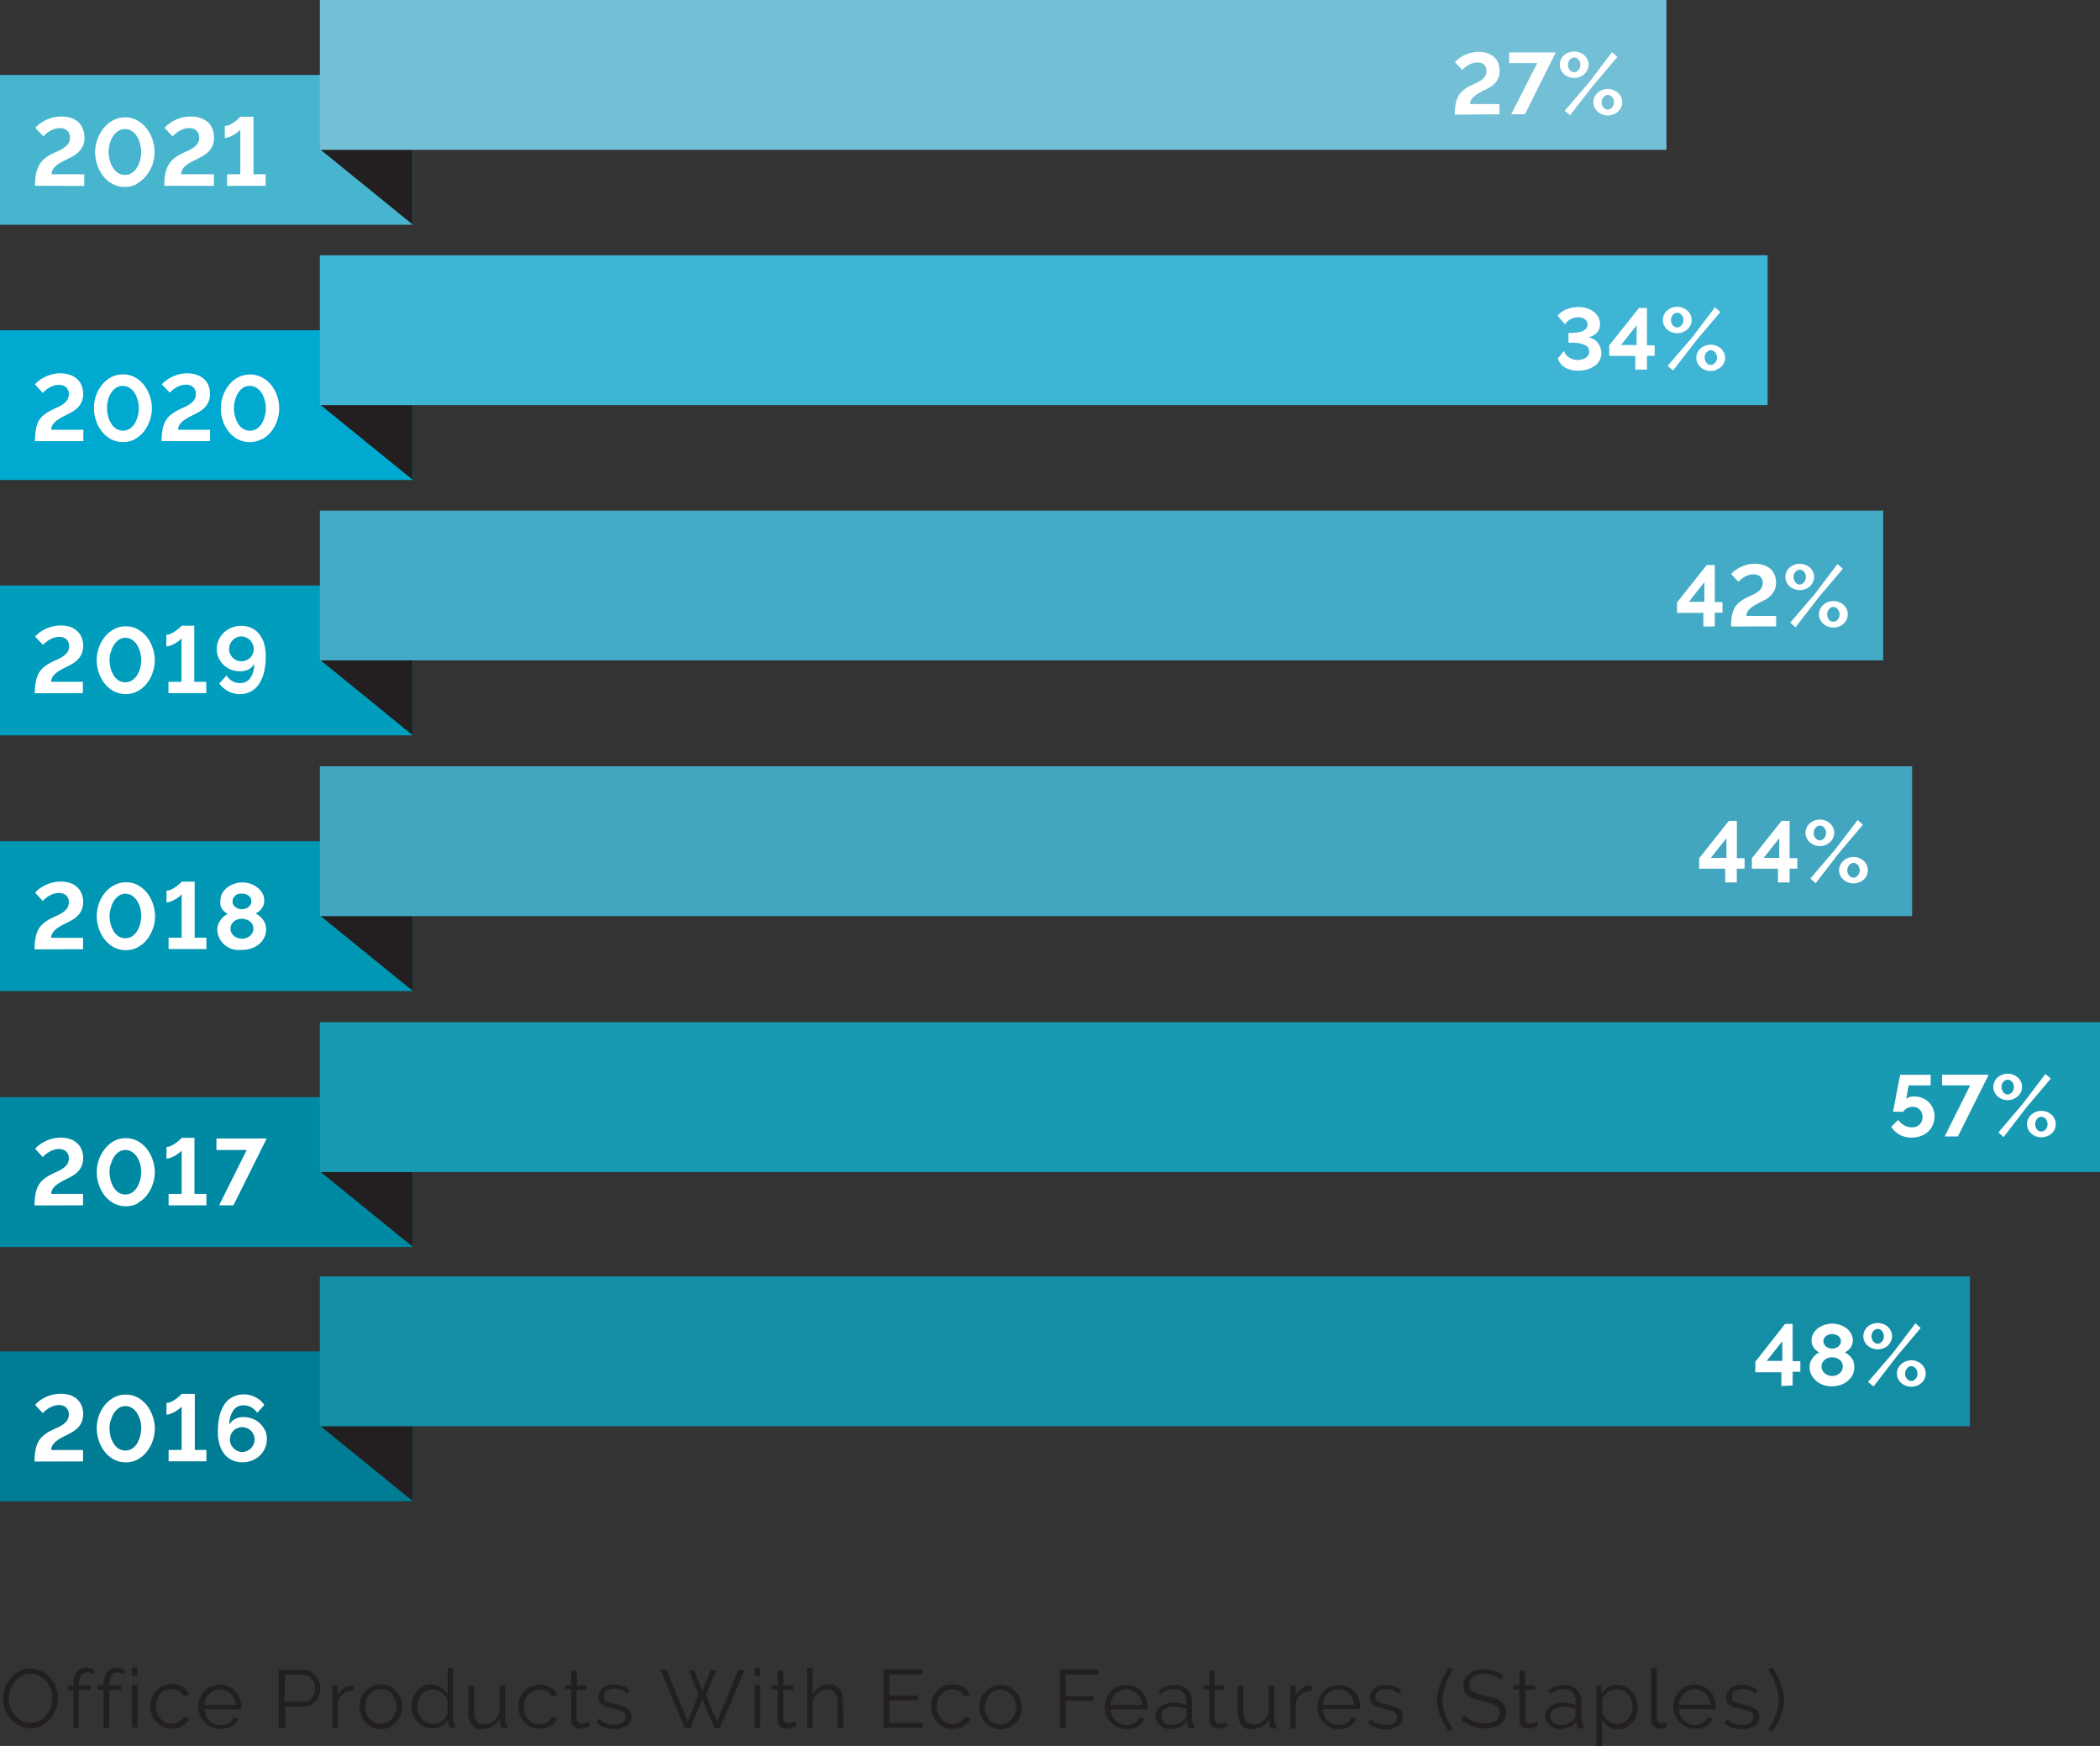
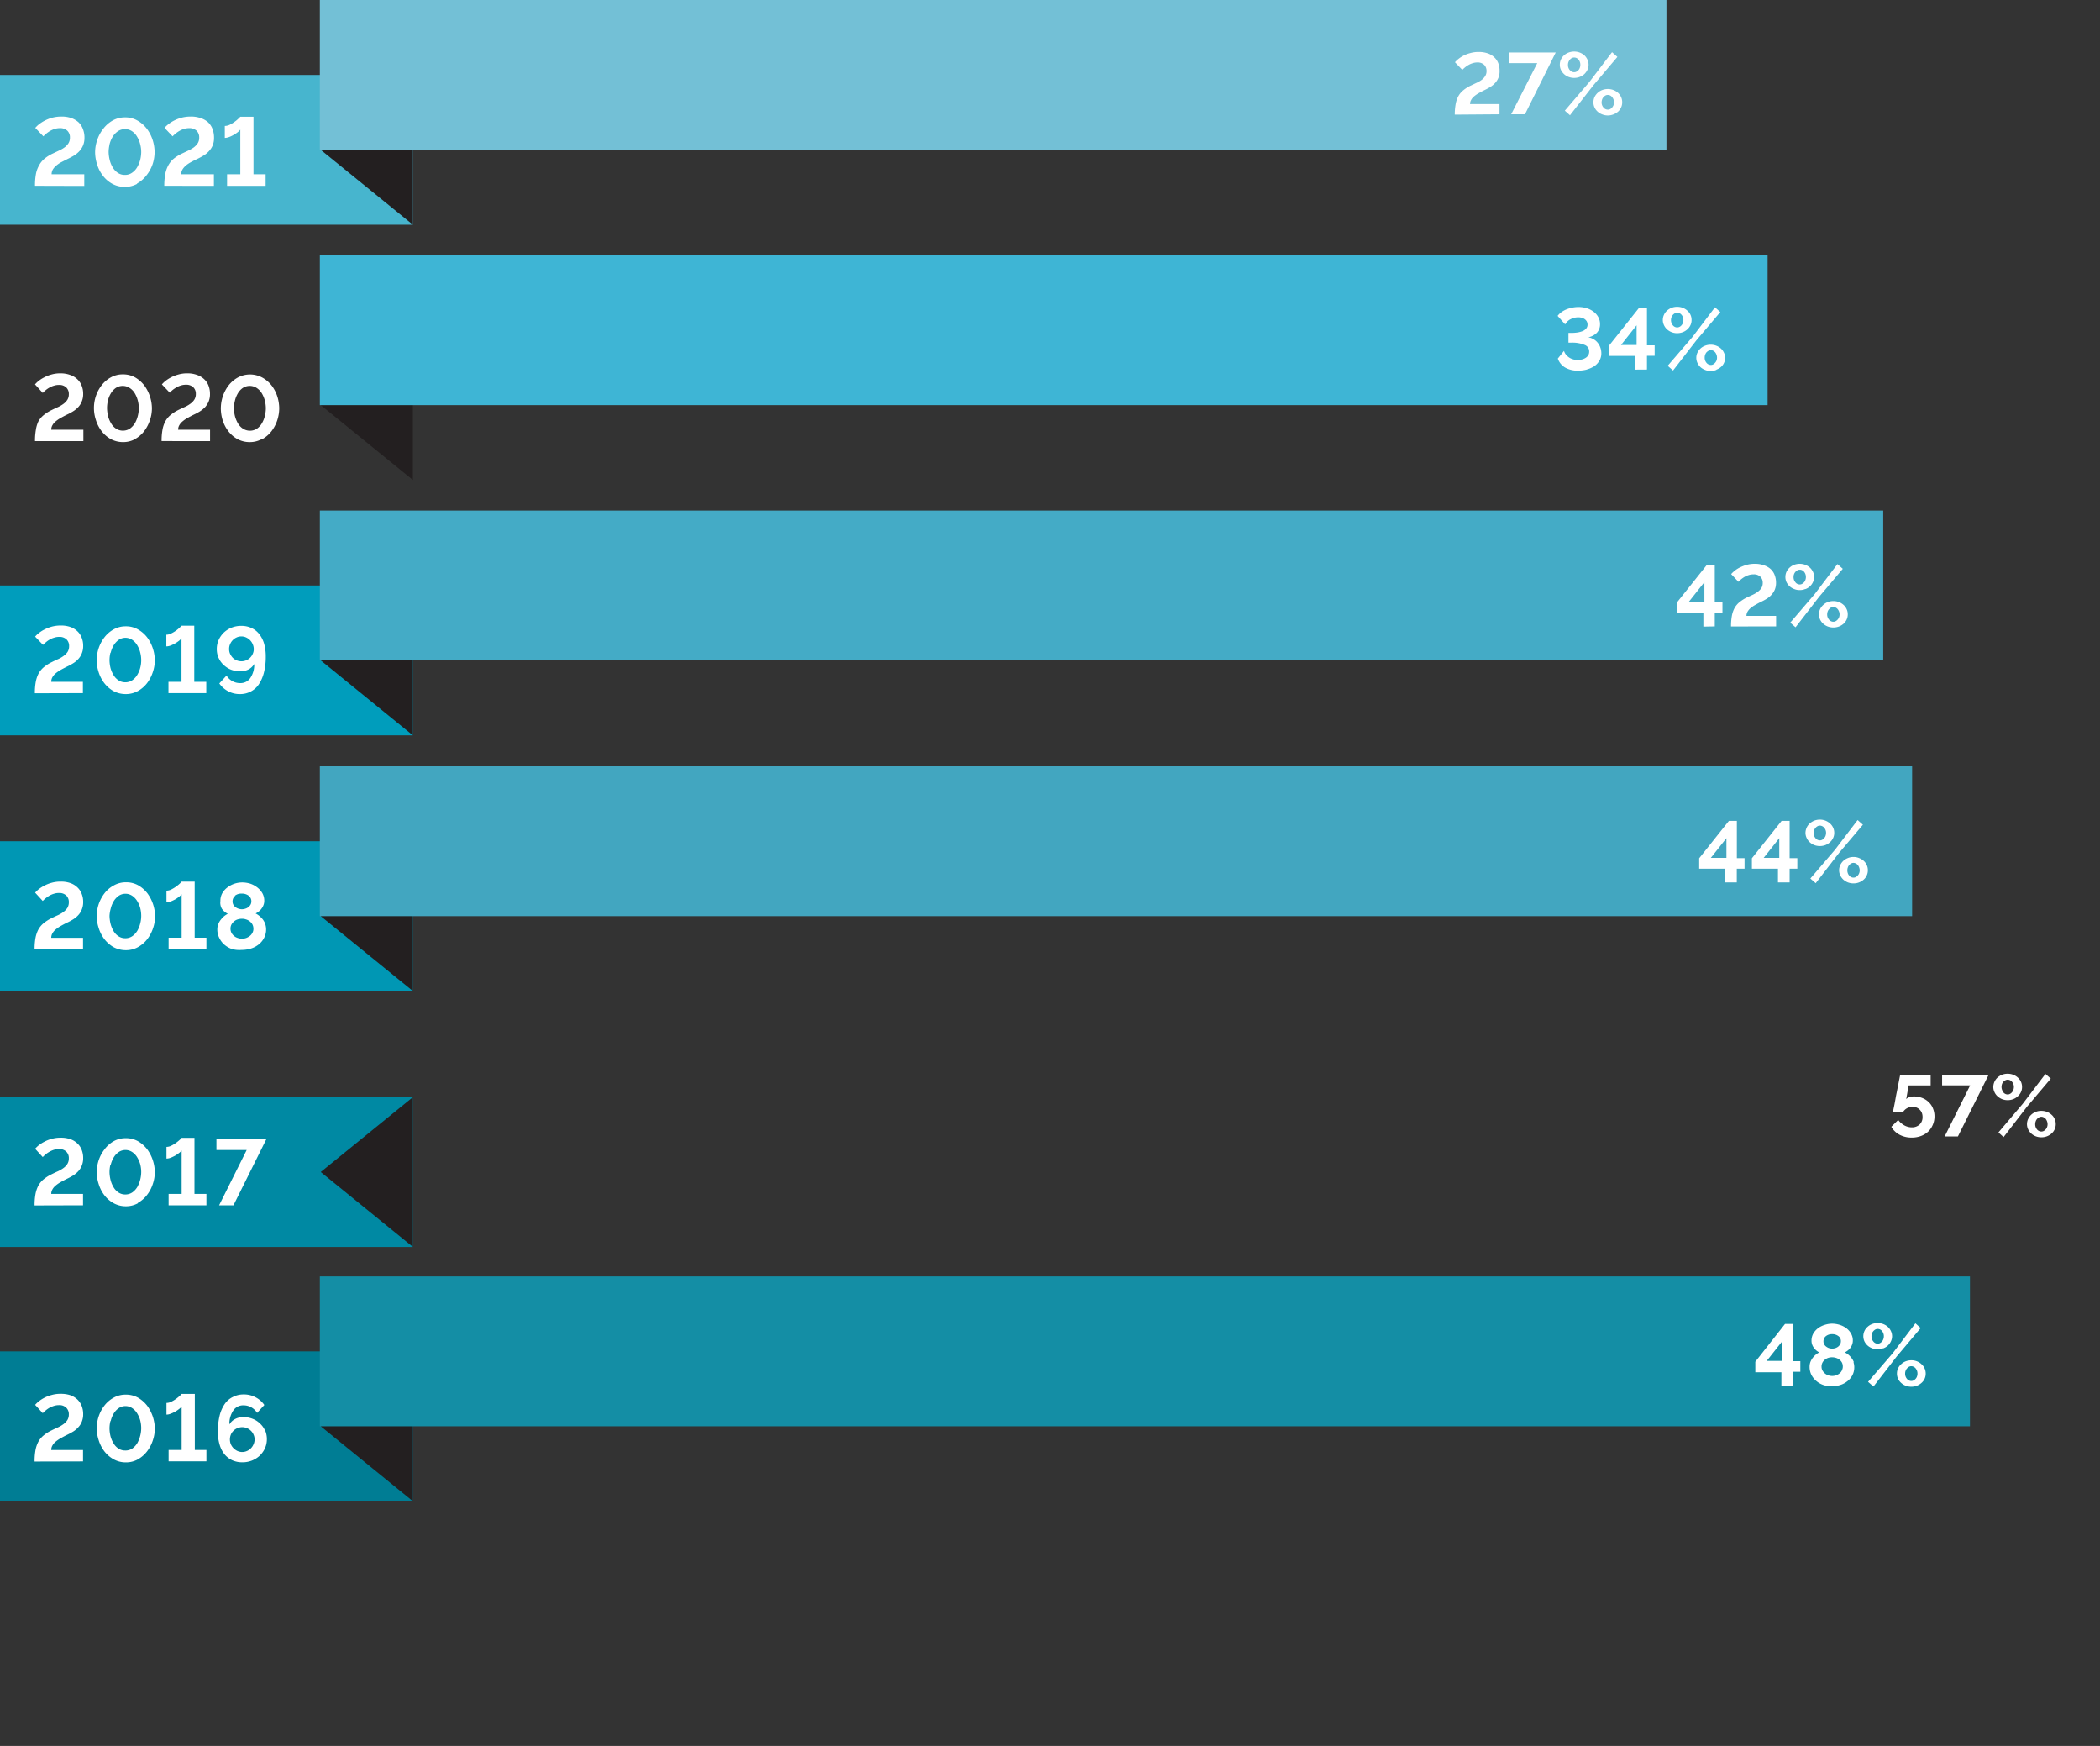
<svg xmlns="http://www.w3.org/2000/svg" id="Layer_1" data-name="Layer 1" width="306.03" height="254.36" viewBox="0 0 306.03 254.36">
  <rect x="0" y="0" width="306.03" height="254.36" fill="#333333" stroke="none" />
  <title>sustainable-progress-rev-5</title>
-   <path d="M272.61,264.05a7.23,7.23,0,0,0-.35-1.18,10.76,10.76,0,0,0-.53-1.16c-.2-.39-.42-.78-.65-1.17l-.64.3a7.53,7.53,0,0,1,.52.89,10.68,10.68,0,0,1,.5,1.13,10.3,10.3,0,0,1,.38,1.23,5.18,5.18,0,0,1,.15,1.2,5.08,5.08,0,0,1-.11,1,8.16,8.16,0,0,1-.3,1.06c-.14.36-.3.73-.48,1.1s-.4.73-.63,1.09l.6.32a11.48,11.48,0,0,0,1.22-2.28,6.42,6.42,0,0,0,.46-2.31,5.48,5.48,0,0,0-.14-1.21m-4.12,5a1.62,1.62,0,0,0,.66-1.36A1.42,1.42,0,0,0,269,267a1.27,1.27,0,0,0-.46-.46,3.6,3.6,0,0,0-.76-.34c-.31-.1-.66-.19-1.06-.29s-.52-.12-.71-.18a2.06,2.06,0,0,1-.49-.21.67.67,0,0,1-.28-.27.93.93,0,0,1-.08-.41,1.08,1.08,0,0,1,.12-.52,1,1,0,0,1,.33-.36,1.28,1.28,0,0,1,.49-.21,2.25,2.25,0,0,1,.6-.07,3,3,0,0,1,1,.18,2.14,2.14,0,0,1,.85.54l.4-.48a2.61,2.61,0,0,0-1-.62,3.64,3.64,0,0,0-1.31-.23,3.39,3.39,0,0,0-.91.12,2.41,2.41,0,0,0-.74.35,1.71,1.71,0,0,0-.5.6,1.68,1.68,0,0,0-.19.82,1.27,1.27,0,0,0,.13.62,1.08,1.08,0,0,0,.38.42,3.05,3.05,0,0,0,.65.3l.94.26c.31.07.59.14.82.21a3.47,3.47,0,0,1,.59.23,1,1,0,0,1,.35.31.76.76,0,0,1,.12.44,1,1,0,0,1-.45.87,2.13,2.13,0,0,1-1.2.3,3.2,3.2,0,0,1-1.17-.21,4.25,4.25,0,0,1-1.08-.65l-.37.55a3.42,3.42,0,0,0,1.2.7,4.38,4.38,0,0,0,1.43.24,2.85,2.85,0,0,0,1.78-.51m-11-3.07a2.7,2.7,0,0,1,.22-.91,2.29,2.29,0,0,1,.49-.72,2.19,2.19,0,0,1,.72-.47,2.24,2.24,0,0,1,2.43.47,2.59,2.59,0,0,1,.5.71,2.54,2.54,0,0,1,.23.92Zm3.17,3.46a3,3,0,0,0,1.38-.81,2.1,2.1,0,0,0,.4-.63l-.7-.19a1.74,1.74,0,0,1-.32.46,1.7,1.7,0,0,1-.45.35,2.45,2.45,0,0,1-.55.23,2.27,2.27,0,0,1-1.46-.09,2.36,2.36,0,0,1-.72-.49,2.8,2.8,0,0,1-.51-.73,2.65,2.65,0,0,1-.23-.93h5.35a.49.49,0,0,0,0-.14v-.19A3.22,3.22,0,0,0,262,264a3.09,3.09,0,0,0-3.48-.7,3.08,3.08,0,0,0-1.64,1.71,3.41,3.41,0,0,0-.23,1.24,3.48,3.48,0,0,0,.23,1.26,3.29,3.29,0,0,0,.66,1,3,3,0,0,0,1,.71,3,3,0,0,0,1.25.26,3.22,3.22,0,0,0,.88-.12m-7.29-1.14a1.18,1.18,0,0,0,.33.89,1.2,1.2,0,0,0,.88.32,3.25,3.25,0,0,0,.57-.06,2.35,2.35,0,0,0,.56-.16l-.14-.66a1.91,1.91,0,0,1-.34.1,2,2,0,0,1-.31,0,.73.73,0,0,1-.54-.2.75.75,0,0,1-.19-.55v-7.34h-.82Zm-5.63.42a2.52,2.52,0,0,1-.6-.33,2.68,2.68,0,0,1-.51-.5,3,3,0,0,1-.36-.62v-1.92a1.33,1.33,0,0,1,.26-.6,2.12,2.12,0,0,1,.5-.49,3,3,0,0,1,.64-.34,1.91,1.91,0,0,1,.65-.12,2.21,2.21,0,0,1,.92.2,2.51,2.51,0,0,1,.74.55,2.87,2.87,0,0,1,.49.81,2.56,2.56,0,0,1,.18,1,2.68,2.68,0,0,1-.16.93,2.33,2.33,0,0,1-.45.8,2.08,2.08,0,0,1-.71.57,1.86,1.86,0,0,1-.91.22,2,2,0,0,1-.68-.12m2,.58a2.8,2.8,0,0,0,.9-.7,3.16,3.16,0,0,0,.58-1,3.73,3.73,0,0,0,.21-1.25,3.33,3.33,0,0,0-.23-1.21,3.11,3.11,0,0,0-1.55-1.76,2.63,2.63,0,0,0-1.19-.27,2.58,2.58,0,0,0-1.33.36,3.16,3.16,0,0,0-1,1v-1.21h-.73V272h.82v-3.85a3.18,3.18,0,0,0,1,1,2.52,2.52,0,0,0,1.39.4,2.59,2.59,0,0,0,1.15-.26m-10.18-.47a1.56,1.56,0,0,1-.48-.3,1.4,1.4,0,0,1-.31-.44,1.33,1.33,0,0,1-.11-.54,1.08,1.08,0,0,1,.54-.94,2.49,2.49,0,0,1,1.4-.36,4.5,4.5,0,0,1,.9.08,5.8,5.8,0,0,1,.84.24v1a.68.68,0,0,1,0,.23.78.78,0,0,1-.16.24,2,2,0,0,1-.81.63,2.85,2.85,0,0,1-1.17.24,1.63,1.63,0,0,1-.59-.1m1.8.43a2.81,2.81,0,0,0,1.09-.87l0,.5a.6.6,0,0,0,.19.43.74.74,0,0,0,.49.15l.31,0v-.72c-.2,0-.3-.11-.3-.34v-2.82a2.47,2.47,0,0,0-.67-1.82,2.54,2.54,0,0,0-1.85-.66,4.22,4.22,0,0,0-2.35.81l.28.54a5.13,5.13,0,0,1,1-.55,2.75,2.75,0,0,1,1-.19,1.68,1.68,0,0,1,1.29.49,1.77,1.77,0,0,1,.47,1.31V266a4.75,4.75,0,0,0-.87-.24,6.58,6.58,0,0,0-1-.08,3.86,3.86,0,0,0-1,.14,2.55,2.55,0,0,0-.83.39,1.92,1.92,0,0,0-.54.6,1.49,1.49,0,0,0-.19.75,2,2,0,0,0,.15.77,1.9,1.9,0,0,0,.44.61,2.06,2.06,0,0,0,.66.42,2.21,2.21,0,0,0,.82.15,3.3,3.3,0,0,0,1.41-.3m-4.69-.78-.34.16a1.48,1.48,0,0,1-.61.11.84.84,0,0,1-.51-.16.66.66,0,0,1-.25-.51V263.8h1.44v-.64H235V261h-.81v2.12h-.87v.64h.87v4.48a1.25,1.25,0,0,0,.1.53,1.24,1.24,0,0,0,.29.38,1.2,1.2,0,0,0,.42.22,1.7,1.7,0,0,0,.51.07,2.61,2.61,0,0,0,.48-.05,3.26,3.26,0,0,0,.4-.11l.32-.12.21-.09Zm-4.92-6.64a4.13,4.13,0,0,0-1.21-.72,4,4,0,0,0-1.52-.26,4.24,4.24,0,0,0-1.22.16,2.87,2.87,0,0,0-1,.47,2.06,2.06,0,0,0-.63.77,2.32,2.32,0,0,0-.22,1,1.93,1.93,0,0,0,.17.87,1.74,1.74,0,0,0,.52.6,3.07,3.07,0,0,0,.85.42c.34.11.73.22,1.18.33s.8.19,1.12.28a3.31,3.31,0,0,1,.8.35,1.36,1.36,0,0,1,.49.46,1.38,1.38,0,0,1,.16.67,1.22,1.22,0,0,1-.57,1.11,3,3,0,0,1-1.59.37,4.76,4.76,0,0,1-.94-.09,4.46,4.46,0,0,1-.83-.26,3.66,3.66,0,0,1-.71-.37,4.31,4.31,0,0,1-.55-.46l-.42.68a5.07,5.07,0,0,0,3.42,1.24,5.35,5.35,0,0,0,1.24-.14,2.77,2.77,0,0,0,1-.42,2,2,0,0,0,.87-1.74,2,2,0,0,0-.21-1,1.83,1.83,0,0,0-.58-.66,3.57,3.57,0,0,0-.94-.45,9.91,9.91,0,0,0-1.23-.32c-.4-.09-.76-.18-1.06-.27a2.84,2.84,0,0,1-.74-.31,1.2,1.2,0,0,1-.42-.42,1.33,1.33,0,0,1-.14-.63,1.4,1.4,0,0,1,.52-1.16,2.52,2.52,0,0,1,1.64-.43,3.68,3.68,0,0,1,1.37.25,2.64,2.64,0,0,1,1,.66Zm-9.18,5.76a12.62,12.62,0,0,0,1.22,2.28l.61-.32a10.75,10.75,0,0,1-1.11-2.19,5.79,5.79,0,0,1-.41-2,5.18,5.18,0,0,1,.15-1.2,8.75,8.75,0,0,1,.38-1.23,9,9,0,0,1,.5-1.13,7.59,7.59,0,0,1,.51-.89l-.63-.3c-.23.39-.45.78-.65,1.17a10.88,10.88,0,0,0-.54,1.16,8.42,8.42,0,0,0-.36,1.18,5.47,5.47,0,0,0-.13,1.21,6.21,6.21,0,0,0,.46,2.31m-6.1,1.45a1.62,1.62,0,0,0,.66-1.36,1.42,1.42,0,0,0-.15-.68,1.3,1.3,0,0,0-.47-.46,3.19,3.19,0,0,0-.76-.34c-.3-.1-.65-.19-1.05-.29l-.72-.18a2,2,0,0,1-.48-.21.67.67,0,0,1-.28-.27.81.81,0,0,1-.08-.41,1.08,1.08,0,0,1,.12-.52,1,1,0,0,1,.33-.36,1.23,1.23,0,0,1,.48-.21,2.35,2.35,0,0,1,.6-.07,3,3,0,0,1,1,.18,2.29,2.29,0,0,1,.85.54l.39-.48a2.53,2.53,0,0,0-.95-.62,3.58,3.58,0,0,0-1.3-.23,3.34,3.34,0,0,0-.91.12,2.41,2.41,0,0,0-.74.35,1.74,1.74,0,0,0-.51.6,1.8,1.8,0,0,0-.18.82,1.4,1.4,0,0,0,.12.62,1.11,1.11,0,0,0,.39.42,3.05,3.05,0,0,0,.65.3l.94.26.82.21a3.83,3.83,0,0,1,.59.23,1.07,1.07,0,0,1,.35.31.76.76,0,0,1,.12.44,1,1,0,0,1-.45.87,2.15,2.15,0,0,1-1.21.3,3.28,3.28,0,0,1-1.17-.21,4.2,4.2,0,0,1-1.07-.65l-.37.55a3.25,3.25,0,0,0,1.2.7,4.34,4.34,0,0,0,1.43.24,2.82,2.82,0,0,0,1.77-.51m-11-3.07a2.71,2.71,0,0,1,.23-.91,2.23,2.23,0,0,1,1.2-1.19,2.29,2.29,0,0,1,.87-.17,2.19,2.19,0,0,1,.85.17,2.15,2.15,0,0,1,.71.47,2.63,2.63,0,0,1,.51.71,2.54,2.54,0,0,1,.23.92Zm3.17,3.46a2.78,2.78,0,0,0,.77-.32,2.68,2.68,0,0,0,.61-.49,2.14,2.14,0,0,0,.41-.63l-.71-.19a1.49,1.49,0,0,1-.31.46,1.93,1.93,0,0,1-.46.35,2.27,2.27,0,0,1-.55.23,2.06,2.06,0,0,1-.6.08,2.1,2.1,0,0,1-.86-.17,2.44,2.44,0,0,1-.71-.49,2.39,2.39,0,0,1-.51-.73,2.65,2.65,0,0,1-.23-.93H211a.49.49,0,0,0,0-.14v-.19a3.31,3.31,0,0,0-.23-1.22,3.13,3.13,0,0,0-.63-1,3,3,0,0,0-1-.7,3.13,3.13,0,0,0-2.5,0,2.94,2.94,0,0,0-1,.69,3,3,0,0,0-.65,1,3.22,3.22,0,0,0-.24,1.24,3.29,3.29,0,0,0,.24,1.26,3.1,3.1,0,0,0,.65,1,3,3,0,0,0,2.25,1,3.15,3.15,0,0,0,.87-.12m-4.83-6.28h-.16a2.18,2.18,0,0,0-1.26.41,2.93,2.93,0,0,0-.94,1.13v-1.5h-.76v6.25h.81v-3.89a2.34,2.34,0,0,1,.87-1.19,2.47,2.47,0,0,1,1.44-.45Zm-7.28,6a2.9,2.9,0,0,0,1.11-1.14v.72a.73.73,0,0,0,.18.52.64.64,0,0,0,.47.2h.12l.24,0v-.72c-.2,0-.29-.11-.29-.34v-5.19h-.82v3.93a2.42,2.42,0,0,1-.38.71,2.67,2.67,0,0,1-.52.54,2.27,2.27,0,0,1-.65.35,2.1,2.1,0,0,1-.7.12c-1,0-1.46-.71-1.46-2.13v-3.52h-.81v3.67a3.35,3.35,0,0,0,.5,2,1.75,1.75,0,0,0,1.51.68,3.06,3.06,0,0,0,1.5-.4m-5.17-.68-.33.16a1.49,1.49,0,0,1-.62.11.84.84,0,0,1-.51-.16.66.66,0,0,1-.24-.51V263.8h1.44v-.64h-1.44V261H189v2.12h-.86v.64H189v4.48a1.25,1.25,0,0,0,.11.53,1.1,1.1,0,0,0,.29.38,1.2,1.2,0,0,0,.42.22,1.68,1.68,0,0,0,.5.07,2.44,2.44,0,0,0,.48-.05,3.44,3.44,0,0,0,.41-.11l.32-.12.21-.09Zm-8.58.35a1.51,1.51,0,0,1-.47-.3,1.25,1.25,0,0,1-.31-.44,1.19,1.19,0,0,1-.12-.54,1.08,1.08,0,0,1,.54-.94,2.5,2.5,0,0,1,1.41-.36,4.4,4.4,0,0,1,.89.08,6.32,6.32,0,0,1,.85.24v1a.53.53,0,0,1-.06.23.63.63,0,0,1-.16.24,1.88,1.88,0,0,1-.81.63,2.85,2.85,0,0,1-1.17.24,1.66,1.66,0,0,1-.59-.1m1.81.43a2.78,2.78,0,0,0,1.08-.87l0,.5a.63.63,0,0,0,.18.43.74.74,0,0,0,.49.15l.31,0v-.72c-.2,0-.3-.11-.3-.34v-2.82a2.43,2.43,0,0,0-.67-1.82,2.52,2.52,0,0,0-1.85-.66,4.24,4.24,0,0,0-2.35.81l.29.54a4.64,4.64,0,0,1,1-.55,2.66,2.66,0,0,1,1-.19,1.7,1.7,0,0,1,1.3.49,1.81,1.81,0,0,1,.47,1.31V266a4.86,4.86,0,0,0-.88-.24,6.45,6.45,0,0,0-1-.08,3.89,3.89,0,0,0-1.06.14,2.65,2.65,0,0,0-.83.39,1.92,1.92,0,0,0-.54.6,1.61,1.61,0,0,0-.19.75,1.8,1.8,0,0,0,.16.77,1.76,1.76,0,0,0,.44.61,1.87,1.87,0,0,0,.66.42,2.18,2.18,0,0,0,.82.15,3.37,3.37,0,0,0,1.41-.3M174.6,266a2.7,2.7,0,0,1,.22-.91,2.48,2.48,0,0,1,.49-.72,2.3,2.3,0,0,1,.72-.47,2.27,2.27,0,0,1,.86-.17,2.23,2.23,0,0,1,1.57.64,2.59,2.59,0,0,1,.5.71,2.77,2.77,0,0,1,.24.92Zm3.17,3.46a2.87,2.87,0,0,0,1.38-.81,2.35,2.35,0,0,0,.41-.63l-.71-.19a1.69,1.69,0,0,1-.31.46,1.93,1.93,0,0,1-.46.35,2.45,2.45,0,0,1-.55.23,2.27,2.27,0,0,1-1.46-.09,2.2,2.2,0,0,1-.71-.49,2.39,2.39,0,0,1-.51-.73,2.66,2.66,0,0,1-.24-.93H180a.41.41,0,0,0,0-.14v-.19a3.31,3.31,0,0,0-.23-1.22,3.15,3.15,0,0,0-.64-1,3,3,0,0,0-2.23-1,2.92,2.92,0,0,0-1.25.26,3.15,3.15,0,0,0-1,.69,3.36,3.36,0,0,0-.65,1,3.41,3.41,0,0,0-.23,1.24,3.48,3.48,0,0,0,.23,1.26,3.29,3.29,0,0,0,.66,1,3,3,0,0,0,2.24,1,3.17,3.17,0,0,0,.88-.12m-9.71,0v-4h4v-.7h-4v-3.13h4.75v-.74h-5.59v8.52Zm-11.59-4.09a2.54,2.54,0,0,1,.49-.81,2.35,2.35,0,0,1,.72-.54,1.87,1.87,0,0,1,.88-.2,1.92,1.92,0,0,1,.88.2,2.24,2.24,0,0,1,.72.54,2.41,2.41,0,0,1,.5.8,2.67,2.67,0,0,1,.18,1,2.63,2.63,0,0,1-.18,1,2.52,2.52,0,0,1-.5.8,2.24,2.24,0,0,1-.72.54,2.06,2.06,0,0,1-.88.2,2.22,2.22,0,0,1-.89-.19,2.35,2.35,0,0,1-.72-.54,2.74,2.74,0,0,1-.48-.79,2.63,2.63,0,0,1-.18-1,2.72,2.72,0,0,1,.18-1m3.34,3.95a3,3,0,0,0,1-.7,3.34,3.34,0,0,0,.65-1,3.49,3.49,0,0,0,.22-1.24,3.27,3.27,0,0,0-.23-1.25,3.34,3.34,0,0,0-.65-1,3,3,0,0,0-2.22-1,3,3,0,0,0-1.24.26,3.16,3.16,0,0,0-1,.71,3.53,3.53,0,0,0-.65,1,3.48,3.48,0,0,0,0,2.49,3.08,3.08,0,0,0,1.62,1.73,3,3,0,0,0,1.25.26,3,3,0,0,0,1.25-.26m-11.12-1.75a3.1,3.1,0,0,0,.65,1,3,3,0,0,0,1,.71,3.05,3.05,0,0,0,1.26.26,3,3,0,0,0,.85-.12,2.72,2.72,0,0,0,.76-.32,2.37,2.37,0,0,0,.59-.49,2.15,2.15,0,0,0,.39-.62l-.81-.24a1.06,1.06,0,0,1-.25.41,1.85,1.85,0,0,1-.43.34,2.06,2.06,0,0,1-.55.23,2,2,0,0,1-.59.09,2,2,0,0,1-.88-.2,2.28,2.28,0,0,1-.73-.54,2.54,2.54,0,0,1-.49-.81,2.73,2.73,0,0,1-.18-1,2.86,2.86,0,0,1,.17-1,2.49,2.49,0,0,1,.48-.79,2.45,2.45,0,0,1,.72-.52,2.2,2.2,0,0,1,1.95.08,2,2,0,0,1,.74.75l.79-.25a2.63,2.63,0,0,0-1-1.09,2.89,2.89,0,0,0-1.55-.4,3,3,0,0,0-2.26.94,3.09,3.09,0,0,0-.64,1,3.41,3.41,0,0,0-.23,1.24,3.29,3.29,0,0,0,.24,1.26m-6.31,1.14v-3.25h4.16v-.71h-4.16v-3.07h4.78v-.74h-5.62v8.52h5.72v-.75Zm-6.77-2.91a4.71,4.71,0,0,0-.11-1.1,2.33,2.33,0,0,0-.34-.85,1.64,1.64,0,0,0-.62-.55,1.8,1.8,0,0,0-.91-.2,2.61,2.61,0,0,0-1.43.41,2.83,2.83,0,0,0-1,1.11v-3.92h-.81v8.76h.81v-3.83a2.3,2.3,0,0,1,.33-.71,2.77,2.77,0,0,1,.52-.56,2.51,2.51,0,0,1,.65-.38,1.81,1.81,0,0,1,.69-.14,1.22,1.22,0,0,1,1.07.53,2.84,2.84,0,0,1,.37,1.6v3.49h.81Zm-7,2.7-.34.16a1.45,1.45,0,0,1-.61.11.84.84,0,0,1-.51-.16.63.63,0,0,1-.24-.51V263.8h1.44v-.64h-1.44V261h-.82v2.12h-.86v.64h.86v4.48a1.25,1.25,0,0,0,.11.53,1.1,1.1,0,0,0,.29.38,1.2,1.2,0,0,0,.42.22,1.63,1.63,0,0,0,.5.07,2.44,2.44,0,0,0,.48-.05,3.44,3.44,0,0,0,.41-.11l.32-.12.21-.09Zm-5.06-7.8h-.82v1.2h.82Zm0,2.51h-.82v6.25h.82Zm-9,1.42L113,268.44l-3.1-7.55H109l3.6,8.52h.73l1.8-4.21,1.79,4.21h.75l3.61-8.52h-.91l-3.09,7.55-1.63-3.86,1.49-3.63h-.81l-1.21,3-1.2-3h-.79ZM104.12,269a1.62,1.62,0,0,0,.66-1.36,1.42,1.42,0,0,0-.15-.68,1.35,1.35,0,0,0-.46-.46,3.48,3.48,0,0,0-.77-.34c-.3-.1-.65-.19-1.05-.29l-.72-.18a2.16,2.16,0,0,1-.48-.21.67.67,0,0,1-.28-.27.93.93,0,0,1-.08-.41,1.08,1.08,0,0,1,.12-.52,1,1,0,0,1,.33-.36,1.3,1.3,0,0,1,.48-.21,2.35,2.35,0,0,1,.6-.07,3,3,0,0,1,1,.18,2.21,2.21,0,0,1,.85.54l.39-.48a2.57,2.57,0,0,0-.94-.62,3.68,3.68,0,0,0-1.31-.23,3.39,3.39,0,0,0-.91.12,2.41,2.41,0,0,0-.74.35,1.85,1.85,0,0,0-.51.6,1.8,1.8,0,0,0-.18.82,1.4,1.4,0,0,0,.12.62,1.2,1.2,0,0,0,.39.42,3.05,3.05,0,0,0,.65.3l.94.26.82.21a3.47,3.47,0,0,1,.59.23,1.07,1.07,0,0,1,.35.31.76.76,0,0,1,.12.44,1,1,0,0,1-.45.87,2.13,2.13,0,0,1-1.2.3,3.2,3.2,0,0,1-1.17-.21,4.09,4.09,0,0,1-1.08-.65l-.37.55a3.42,3.42,0,0,0,1.2.7,4.34,4.34,0,0,0,1.43.24,2.82,2.82,0,0,0,1.77-.51m-5.56-.57-.34.16a1.48,1.48,0,0,1-.61.11.84.84,0,0,1-.51-.16.66.66,0,0,1-.25-.51V263.8h1.44v-.64H96.85V261H96v2.12h-.87v.64H96v4.48a1.25,1.25,0,0,0,.1.53,1.24,1.24,0,0,0,.29.38,1.2,1.2,0,0,0,.42.22,1.7,1.7,0,0,0,.51.07,2.61,2.61,0,0,0,.48-.05,3.26,3.26,0,0,0,.4-.11l.32-.12.21-.09Zm-10-.93a3.1,3.1,0,0,0,.65,1,3,3,0,0,0,1,.71,3.05,3.05,0,0,0,1.26.26,3,3,0,0,0,.85-.12,2.72,2.72,0,0,0,.76-.32,2.37,2.37,0,0,0,.59-.49A2.15,2.15,0,0,0,94,268l-.81-.24a1.06,1.06,0,0,1-.25.41,1.85,1.85,0,0,1-.43.34,2.06,2.06,0,0,1-.55.23,2,2,0,0,1-.59.09,2,2,0,0,1-.88-.2,2.28,2.28,0,0,1-.73-.54,2.54,2.54,0,0,1-.49-.81,2.73,2.73,0,0,1-.18-1,2.86,2.86,0,0,1,.17-1,2.49,2.49,0,0,1,.48-.79,2.45,2.45,0,0,1,.72-.52,2.2,2.2,0,0,1,2,.08,2,2,0,0,1,.74.75l.79-.25a2.63,2.63,0,0,0-1-1.09,2.89,2.89,0,0,0-1.55-.4,3,3,0,0,0-2.26.94,3.09,3.09,0,0,0-.64,1,3.41,3.41,0,0,0-.23,1.24,3.29,3.29,0,0,0,.24,1.26m-4,1.61A3,3,0,0,0,85.66,268v.72a.73.73,0,0,0,.18.52.63.63,0,0,0,.46.2h.13l.23,0v-.72c-.19,0-.28-.11-.28-.34v-5.19h-.82v3.93a2.68,2.68,0,0,1-.38.71,2.47,2.47,0,0,1-.53.54,2.22,2.22,0,0,1-.64.35,2.16,2.16,0,0,1-.71.12c-1,0-1.45-.71-1.45-2.13v-3.52H81v3.67a3.42,3.42,0,0,0,.49,2,1.78,1.78,0,0,0,1.52.68,3.06,3.06,0,0,0,1.5-.4M75,268.6a2.31,2.31,0,0,1-.74-.54,2.82,2.82,0,0,1-.49-.8,2.56,2.56,0,0,1-.18-1,2.77,2.77,0,0,1,.16-.94,2.48,2.48,0,0,1,.45-.81,2.43,2.43,0,0,1,.7-.57,2,2,0,0,1,.91-.21,1.92,1.92,0,0,1,.66.12,2.36,2.36,0,0,1,.63.33,2.74,2.74,0,0,1,.52.5,2,2,0,0,1,.35.61v1.93a1.32,1.32,0,0,1-.26.61,2.38,2.38,0,0,1-.51.49,2.59,2.59,0,0,1-.64.33,1.94,1.94,0,0,1-.64.12,2.07,2.07,0,0,1-.92-.21m2.06.57a2.85,2.85,0,0,0,1-1v.61a.6.6,0,0,0,.21.45.79.79,0,0,0,.51.18l.29,0v-.72c-.2,0-.29-.11-.29-.34v-7.7H78v3.81a3.15,3.15,0,0,0-1-1,2.63,2.63,0,0,0-2.55-.15,2.67,2.67,0,0,0-.9.7,3.2,3.2,0,0,0-.59,1,3.46,3.46,0,0,0-.22,1.25,3.61,3.61,0,0,0,.22,1.22,3.28,3.28,0,0,0,.62,1,3.06,3.06,0,0,0,1,.72,2.71,2.71,0,0,0,1.2.27,2.62,2.62,0,0,0,1.32-.36m-10.93-3.85a2.54,2.54,0,0,1,.49-.81,2.35,2.35,0,0,1,.72-.54,1.87,1.87,0,0,1,.88-.2,1.92,1.92,0,0,1,.88.2,2.24,2.24,0,0,1,.72.54,2.41,2.41,0,0,1,.5.8,2.67,2.67,0,0,1,.18,1,2.63,2.63,0,0,1-.18,1,2.52,2.52,0,0,1-.5.8,2.24,2.24,0,0,1-.72.54,2.06,2.06,0,0,1-.88.2,2.22,2.22,0,0,1-.89-.19,2.35,2.35,0,0,1-.72-.54,2.74,2.74,0,0,1-.48-.79,2.63,2.63,0,0,1-.18-1,2.72,2.72,0,0,1,.18-1m3.34,3.95a3,3,0,0,0,1-.7,3.34,3.34,0,0,0,.65-1,3.49,3.49,0,0,0,.22-1.24,3.27,3.27,0,0,0-.23-1.25,3.34,3.34,0,0,0-.65-1,3,3,0,0,0-2.22-1,3,3,0,0,0-1.24.26,3.16,3.16,0,0,0-1,.71,3.53,3.53,0,0,0-.65,1,3.48,3.48,0,0,0,0,2.49A3.08,3.08,0,0,0,67,269.27a3,3,0,0,0,1.25.26,3,3,0,0,0,1.25-.26m-5.18-6.14h-.15a2.18,2.18,0,0,0-1.26.41,2.77,2.77,0,0,0-.94,1.13v-1.5h-.77v6.25H62v-3.89a2.32,2.32,0,0,1,.86-1.19,2.51,2.51,0,0,1,1.44-.45Zm-10-1.5h2.65a1.52,1.52,0,0,1,.66.15,1.65,1.65,0,0,1,.56.42,2.07,2.07,0,0,1,.37.61,2.12,2.12,0,0,1,.14.75,2.25,2.25,0,0,1-.12.74,2.12,2.12,0,0,1-.34.63,1.66,1.66,0,0,1-.52.43,1.42,1.42,0,0,1-.68.16H54.22Zm0,7.78v-3.15H57a2.22,2.22,0,0,0,1-.22,2.7,2.7,0,0,0,.77-.6,2.76,2.76,0,0,0,.51-.86,2.92,2.92,0,0,0,.18-1,2.59,2.59,0,0,0-.2-1,2.91,2.91,0,0,0-.52-.86,2.83,2.83,0,0,0-.8-.61,2.31,2.31,0,0,0-1-.23H53.38v8.52ZM42.55,266a2.71,2.71,0,0,1,.23-.91,2.23,2.23,0,0,1,1.2-1.19,2.29,2.29,0,0,1,.87-.17,2.22,2.22,0,0,1,.85.17,2.15,2.15,0,0,1,.71.47,2.63,2.63,0,0,1,.51.71,2.54,2.54,0,0,1,.23.92Zm3.17,3.46a2.78,2.78,0,0,0,.77-.32,2.92,2.92,0,0,0,.61-.49,2.14,2.14,0,0,0,.41-.63l-.71-.19a1.69,1.69,0,0,1-.31.46,1.93,1.93,0,0,1-.46.35,2.27,2.27,0,0,1-.55.23,2.06,2.06,0,0,1-.6.08,2.1,2.1,0,0,1-.86-.17,2.31,2.31,0,0,1-.71-.49,2.39,2.39,0,0,1-.51-.73,2.9,2.9,0,0,1-.24-.93h5.36s0-.07,0-.14v-.19A3.31,3.31,0,0,0,47.7,265a3,3,0,0,0-.64-1,2.84,2.84,0,0,0-1-.7,2.9,2.9,0,0,0-1.26-.26,2.84,2.84,0,0,0-1.24.26,2.94,2.94,0,0,0-1,.69,3,3,0,0,0-.65,1,3.22,3.22,0,0,0-.24,1.24,3.29,3.29,0,0,0,.24,1.26,3.1,3.1,0,0,0,.65,1,3,3,0,0,0,2.25,1,3.15,3.15,0,0,0,.87-.12m-10.78-1.89a3.1,3.1,0,0,0,.65,1,3,3,0,0,0,1,.71,3.05,3.05,0,0,0,1.26.26,3.13,3.13,0,0,0,.86-.12,2.78,2.78,0,0,0,.75-.32,2.62,2.62,0,0,0,.6-.49,2.35,2.35,0,0,0,.38-.62l-.8-.24a1.23,1.23,0,0,1-.26.41,1.85,1.85,0,0,1-.43.34,2.14,2.14,0,0,1-.54.23,2,2,0,0,1-1.48-.11,2.28,2.28,0,0,1-.73-.54,2.7,2.7,0,0,1-.67-1.81,2.64,2.64,0,0,1,.18-1,2.18,2.18,0,0,1,.48-.79,2.22,2.22,0,0,1,.72-.52,2,2,0,0,1,.89-.19,2.11,2.11,0,0,1,1.05.27,1.91,1.91,0,0,1,.74.75l.79-.25a2.56,2.56,0,0,0-1-1.09,2.87,2.87,0,0,0-1.54-.4,3,3,0,0,0-2.27.94,3.09,3.09,0,0,0-.64,1,3.41,3.41,0,0,0-.23,1.24,3.29,3.29,0,0,0,.24,1.26m-2.08-6.87H32v1.2h.82Zm0,2.51H32v6.25h.82Zm-4.14,6.25V263.8h1.73v-.64H28.72V263a2.28,2.28,0,0,1,.3-1.28,1,1,0,0,1,.87-.44,1.68,1.68,0,0,1,.5.07,1.26,1.26,0,0,1,.42.2l.25-.59a2.08,2.08,0,0,0-.6-.28,2.17,2.17,0,0,0-.72-.11,1.61,1.61,0,0,0-1.35.65A3,3,0,0,0,27.9,263v.17H27v.64h.86v5.61Zm-4.44,0V263.8H26v-.64H24.28V263a2.28,2.28,0,0,1,.3-1.28,1,1,0,0,1,.87-.44,1.68,1.68,0,0,1,.5.07,1.26,1.26,0,0,1,.42.2l.25-.59a2.08,2.08,0,0,0-.6-.28,2.17,2.17,0,0,0-.72-.11,1.61,1.61,0,0,0-1.35.65,3,3,0,0,0-.49,1.81v.17H22.6v.64h.86v5.61Zm-9.94-5.56a3.54,3.54,0,0,1,.63-1.14,3.26,3.26,0,0,1,1-.81,2.84,2.84,0,0,1,1.31-.3,2.7,2.7,0,0,1,1.27.29,3.21,3.21,0,0,1,1,.79,3.41,3.41,0,0,1,.65,1.13,3.8,3.8,0,0,1,0,2.63,3.34,3.34,0,0,1-.63,1.14,3.15,3.15,0,0,1-1,.82,2.72,2.72,0,0,1-1.31.31,2.83,2.83,0,0,1-1.28-.29,3.21,3.21,0,0,1-1-.79,3.79,3.79,0,0,1-.65-1.14,4.06,4.06,0,0,1-.23-1.34,3.92,3.92,0,0,1,.23-1.3m4.51,5.26a4.08,4.08,0,0,0,1.27-.94,4.41,4.41,0,0,0,.84-1.38,4.5,4.5,0,0,0,.31-1.63,4.55,4.55,0,0,0-.29-1.58,4.44,4.44,0,0,0-.81-1.38,4.07,4.07,0,0,0-1.26-1,3.44,3.44,0,0,0-1.63-.38,3.65,3.65,0,0,0-1.58.35,4.14,4.14,0,0,0-1.27,1,4.43,4.43,0,0,0-.85,1.38,4.5,4.5,0,0,0-.31,1.63,4.61,4.61,0,0,0,.29,1.59,4.4,4.4,0,0,0,.82,1.39,4,4,0,0,0,1.26,1,3.58,3.58,0,0,0,1.63.37,3.49,3.49,0,0,0,1.58-.36" transform="translate(-12.77 -17.61)" fill="#231f20" />
  <rect y="159.84" width="60.17" height="21.83" fill="#0089a3" />
  <polygon points="60.17 181.66 60.17 159.84 46.74 170.75 60.17 181.66" fill="#231f20" />
-   <rect x="46.61" y="148.92" width="259.42" height="21.83" fill="#179ab2" />
  <path d="M304.75,183.27l3.41-4.42,3.47-4.1-.78-.68-3.3,4.34L304,182.59Zm4.87-1.12a1.12,1.12,0,0,1-.26-.76,1.14,1.14,0,0,1,.07-.41,1,1,0,0,1,.19-.34,1.09,1.09,0,0,1,.29-.24.68.68,0,0,1,.35-.09.69.69,0,0,1,.34.09.89.89,0,0,1,.29.22,1.31,1.31,0,0,1,.19.35,1.16,1.16,0,0,1,.08.42,1.1,1.1,0,0,1-.07.41,1.05,1.05,0,0,1-.2.34,1.23,1.23,0,0,1-.28.23.73.73,0,0,1-.35.09.81.81,0,0,1-.64-.31m1.46,1a2.15,2.15,0,0,0,.67-.41,1.73,1.73,0,0,0,.44-.6,1.76,1.76,0,0,0,.16-.76,1.71,1.71,0,0,0-.16-.75,1.68,1.68,0,0,0-.44-.61,2.18,2.18,0,0,0-.67-.42,2.21,2.21,0,0,0-.82-.15,2.11,2.11,0,0,0-1.49.57,2,2,0,0,0-.44.61,1.72,1.72,0,0,0-.17.75,1.76,1.76,0,0,0,.17.76,2,2,0,0,0,.44.6,2.23,2.23,0,0,0,.66.41,2.27,2.27,0,0,0,.83.15,2.21,2.21,0,0,0,.82-.15m-6.36-6.44a1.14,1.14,0,0,1-.27-.76,1.35,1.35,0,0,1,.07-.41A1,1,0,0,1,305,175a.68.68,0,0,1,.35-.09.8.8,0,0,1,.63.31,1.12,1.12,0,0,1,.27.76,1.41,1.41,0,0,1-.07.41,1.13,1.13,0,0,1-.2.34,1,1,0,0,1-.29.24.67.67,0,0,1-.34.09.82.82,0,0,1-.64-.32m1.45,1a2.18,2.18,0,0,0,.67-.42,1.83,1.83,0,0,0,.45-.61,1.71,1.71,0,0,0,.16-.75,1.78,1.78,0,0,0-.16-.75,1.83,1.83,0,0,0-.45-.61,2.15,2.15,0,0,0-.67-.41,2.2,2.2,0,0,0-.81-.15,2.16,2.16,0,0,0-1.49.56,1.9,1.9,0,0,0-.61,1.36,1.72,1.72,0,0,0,.17.75,1.8,1.8,0,0,0,.44.61,2.25,2.25,0,0,0,.66.42,2.23,2.23,0,0,0,.83.15,2.2,2.2,0,0,0,.81-.15m-10,5.44h1.93l4.49-9h-6.79v1.55h4.09ZM291,177.46a.93.93,0,0,0-.44.28l.35-2h3.21v-1.55h-4.44l-.51,2.6c-.07.33-.13.65-.19,1s-.11.61-.16.86-.1.47-.13.64-.05.26-.05.29h1.48a1.59,1.59,0,0,1,.59-.53,1.72,1.72,0,0,1,.77-.19,1.63,1.63,0,0,1,.59.11,1.33,1.33,0,0,1,.46.31,1.43,1.43,0,0,1,.31.47,1.63,1.63,0,0,1,.1.59,1.46,1.46,0,0,1-.43,1.1,1.62,1.62,0,0,1-1.13.41,2.29,2.29,0,0,1-1.1-.29,2.8,2.8,0,0,1-.89-.79l-1,1a3,3,0,0,0,1.19,1.15,3.67,3.67,0,0,0,1.77.42,3.79,3.79,0,0,0,1.33-.22,3.21,3.21,0,0,0,1.06-.63,3,3,0,0,0,.69-1,3.08,3.08,0,0,0,.25-1.24,3,3,0,0,0-.23-1.17,2.5,2.5,0,0,0-.62-.91,2.8,2.8,0,0,0-.94-.6,3.31,3.31,0,0,0-1.19-.22,2.18,2.18,0,0,0-.72.11" transform="translate(-12.77 -17.61)" fill="#fff" />
  <rect y="122.56" width="60.17" height="21.83" fill="#0097b4" />
  <polygon points="60.17 144.38 60.17 122.56 46.74 133.47 60.17 144.38" fill="#231f20" />
  <rect x="46.61" y="111.64" width="232.04" height="21.83" fill="#42a6c0" />
  <path d="M277.37,146.28l3.41-4.42,3.47-4.1-.77-.68-3.31,4.34-3.58,4.18Zm4.87-1.12a1.17,1.17,0,0,1-.26-.76,1.14,1.14,0,0,1,.07-.41,1,1,0,0,1,.19-.34,1.09,1.09,0,0,1,.29-.24.68.68,0,0,1,.35-.09.69.69,0,0,1,.34.09.8.8,0,0,1,.29.23,1.11,1.11,0,0,1,.19.34,1.16,1.16,0,0,1,.08.42,1.1,1.1,0,0,1-.07.41,1.05,1.05,0,0,1-.2.34,1.23,1.23,0,0,1-.28.23.7.7,0,0,1-.35.09.81.81,0,0,1-.64-.31m1.46,1a2.15,2.15,0,0,0,.67-.41,1.73,1.73,0,0,0,.44-.6,1.76,1.76,0,0,0,.16-.76,1.71,1.71,0,0,0-.16-.75,1.76,1.76,0,0,0-.44-.61,2.15,2.15,0,0,0-.67-.41,2,2,0,0,0-.82-.16,2.08,2.08,0,0,0-.83.16,2.23,2.23,0,0,0-.66.41,2.07,2.07,0,0,0-.44.61,1.72,1.72,0,0,0-.17.75,1.76,1.76,0,0,0,.17.76,2,2,0,0,0,.44.6,2.23,2.23,0,0,0,.66.41,2.27,2.27,0,0,0,.83.15,2.21,2.21,0,0,0,.82-.15m-6.36-6.44a1.12,1.12,0,0,1-.27-.76,1.35,1.35,0,0,1,.07-.41,1.21,1.21,0,0,1,.2-.33,1.09,1.09,0,0,1,.29-.24.68.68,0,0,1,.35-.09.84.84,0,0,1,.63.31,1.12,1.12,0,0,1,.27.76,1.41,1.41,0,0,1-.07.41,1,1,0,0,1-.2.34,1.05,1.05,0,0,1-.28.24.73.73,0,0,1-.35.09.82.82,0,0,1-.64-.32m1.46,1a2,2,0,0,0,.66-.42,1.83,1.83,0,0,0,.45-.61,1.71,1.71,0,0,0,.16-.75,1.78,1.78,0,0,0-.16-.75,1.83,1.83,0,0,0-.45-.61,2.16,2.16,0,0,0-1.48-.56,2.27,2.27,0,0,0-.83.15,2.45,2.45,0,0,0-.66.41,1.9,1.9,0,0,0-.61,1.36,1.72,1.72,0,0,0,.17.75,1.8,1.8,0,0,0,.44.61,2.06,2.06,0,0,0,.66.42,2.27,2.27,0,0,0,.83.15,2.29,2.29,0,0,0,.82-.15m-6.74-1v2.87h-2.27Zm1.51,6.45v-2h1.12v-1.54h-1.12v-5.43H272.4l-4.33,5.45v1.52h3.8v2Zm-9.21-6.45v2.87h-2.27Zm1.51,6.45v-2H267v-1.54h-1.12v-5.43h-1.16l-4.33,5.45v1.52h3.79v2Z" transform="translate(-12.77 -17.61)" fill="#fff" />
  <rect y="10.92" width="60.17" height="21.82" fill="#47b5ce" />
-   <rect y="48.11" width="60.17" height="21.82" fill="#00a9cf" />
  <polygon points="60.17 69.93 60.17 48.11 46.74 59.02 60.17 69.93" fill="#231f20" />
  <polygon points="60.17 32.74 60.17 10.92 46.74 21.83 60.17 32.74" fill="#231f20" />
  <rect x="46.61" y="37.19" width="210.98" height="21.83" fill="#3eb5d5" />
  <rect x="46.61" width="196.24" height="21.83" fill="#73c0d6" />
  <path d="M256.58,71.59,260,67.17l3.47-4.1-.78-.69-3.3,4.35L255.8,70.9Zm4.87-1.13a1.12,1.12,0,0,1-.26-.75,1.14,1.14,0,0,1,.07-.41,1.08,1.08,0,0,1,.19-.35,1.28,1.28,0,0,1,.29-.23.68.68,0,0,1,.35-.09.81.81,0,0,1,.34.08.92.92,0,0,1,.29.23,1.25,1.25,0,0,1,.19.34,1.26,1.26,0,0,1,.08.43,1.14,1.14,0,0,1-.07.41,1,1,0,0,1-.2.33,1.05,1.05,0,0,1-.28.24.7.7,0,0,1-.35.09.82.82,0,0,1-.64-.32m1.46,1a2.13,2.13,0,0,0,.67-.4,1.68,1.68,0,0,0,.44-.61,1.71,1.71,0,0,0,.16-.75A1.79,1.79,0,0,0,264,69a1.86,1.86,0,0,0-.44-.61,2.15,2.15,0,0,0-.67-.41,2.21,2.21,0,0,0-.82-.15,2.27,2.27,0,0,0-.83.15,2,2,0,0,0-1.1,1,1.8,1.8,0,0,0-.17.76,1.72,1.72,0,0,0,.17.75,2,2,0,0,0,.44.61,2.2,2.2,0,0,0,.66.4,2.08,2.08,0,0,0,.83.16,2,2,0,0,0,.82-.16M256.55,65a1.17,1.17,0,0,1-.27-.77,1.29,1.29,0,0,1,.07-.4,1.27,1.27,0,0,1,.2-.34,1.05,1.05,0,0,1,.29-.23.68.68,0,0,1,.35-.09.8.8,0,0,1,.63.31,1.11,1.11,0,0,1,.27.75,1.42,1.42,0,0,1-.07.42,1.05,1.05,0,0,1-.2.34.86.86,0,0,1-.28.23.73.73,0,0,1-.35.09.81.81,0,0,1-.64-.31m1.46,1a2.1,2.1,0,0,0,.66-.41,1.93,1.93,0,0,0,.45-.61,1.73,1.73,0,0,0,.16-.76,1.76,1.76,0,0,0-.61-1.35,2.1,2.1,0,0,0-.66-.41,2.29,2.29,0,0,0-.82-.15,2.16,2.16,0,0,0-1.49.56,1.76,1.76,0,0,0-.44.6,1.79,1.79,0,0,0-.17.75,1.73,1.73,0,0,0,.17.76,1.9,1.9,0,0,0,.44.61,2.16,2.16,0,0,0,1.49.56,2.29,2.29,0,0,0,.82-.15m-6.74-1v2.87H249Zm1.51,6.45v-2h1.12V67.92h-1.12V62.48h-1.17l-4.33,5.45v1.53h3.8v2Zm-8.8,0a4,4,0,0,0,1.09-.47,2.49,2.49,0,0,0,.76-.79,2.07,2.07,0,0,0,.3-1.13,2.45,2.45,0,0,0-.14-.8,2.26,2.26,0,0,0-.38-.7,2,2,0,0,0-.6-.52,2.21,2.21,0,0,0-.78-.29,2.43,2.43,0,0,0,1.25-.66,1.8,1.8,0,0,0,.46-1.25,2.06,2.06,0,0,0-.24-1,2.42,2.42,0,0,0-.65-.78,3.18,3.18,0,0,0-1-.53,4,4,0,0,0-1.26-.19,4.41,4.41,0,0,0-.89.09,4.65,4.65,0,0,0-.85.25,3.52,3.52,0,0,0-.74.41,2.57,2.57,0,0,0-.55.54l1.1,1.24a1.64,1.64,0,0,1,.27-.37,2,2,0,0,1,.41-.33,3.25,3.25,0,0,1,.56-.24,2.53,2.53,0,0,1,.7-.09,1.82,1.82,0,0,1,.46.06,1.52,1.52,0,0,1,.43.19,1.22,1.22,0,0,1,.31.33,1,1,0,0,1,.12.48.85.85,0,0,1-.18.55,1.37,1.37,0,0,1-.49.38,3.7,3.7,0,0,1-.75.21,5.53,5.53,0,0,1-.94.07h-.42v1.42h.42a4.64,4.64,0,0,1,1.91.32,1,1,0,0,1,.69,1,1,1,0,0,1-.13.51,1.16,1.16,0,0,1-.36.37,1.83,1.83,0,0,1-.53.24,2.59,2.59,0,0,1-.63.08,2.18,2.18,0,0,1-.84-.14,1.88,1.88,0,0,1-.61-.35,1.71,1.71,0,0,1-.39-.43,1.51,1.51,0,0,1-.18-.4l-.9,1.12a2.43,2.43,0,0,0,1.07,1.31,3.65,3.65,0,0,0,1.87.45,5.22,5.22,0,0,0,1.25-.15" transform="translate(-12.77 -17.61)" fill="#fff" />
  <path d="M241.56,34.4,245,30l3.47-4.1-.78-.69-3.3,4.34-3.58,4.18Zm4.88-1.13a1.1,1.1,0,0,1-.27-.75,1.35,1.35,0,0,1,.07-.41,1,1,0,0,1,.2-.35,1.23,1.23,0,0,1,.28-.23.73.73,0,0,1,.35-.09.85.85,0,0,1,.35.08.89.89,0,0,1,.28.23,1.27,1.27,0,0,1,.2.34,1.22,1.22,0,0,1,.08.43,1.29,1.29,0,0,1-.07.4,1.27,1.27,0,0,1-.2.34,1,1,0,0,1-.29.24.67.67,0,0,1-.35.08.8.8,0,0,1-.63-.31m1.46,1a2.25,2.25,0,0,0,.67-.4,1.8,1.8,0,0,0,.44-.61,1.71,1.71,0,0,0,.16-.75,1.79,1.79,0,0,0-.16-.76,2,2,0,0,0-.44-.61,2.28,2.28,0,0,0-.67-.41,2.34,2.34,0,0,0-1.65,0,2,2,0,0,0-.66.41,2.05,2.05,0,0,0-.45.61,1.79,1.79,0,0,0-.16.76,1.71,1.71,0,0,0,.16.75,1.83,1.83,0,0,0,.45.61,2,2,0,0,0,.66.4,2.21,2.21,0,0,0,1.65,0m-6.36-6.44a1.12,1.12,0,0,1-.27-.76,1.15,1.15,0,0,1,.55-1,.85.85,0,0,1,.35-.08.81.81,0,0,1,.64.31,1.14,1.14,0,0,1,.26.75,1.2,1.2,0,0,1-.07.42,1,1,0,0,1-.19.34,1.05,1.05,0,0,1-.29.23.68.68,0,0,1-.35.09.77.77,0,0,1-.63-.32m1.45,1a2.15,2.15,0,0,0,.67-.41,2.21,2.21,0,0,0,.44-.61,1.76,1.76,0,0,0,.17-.76,1.79,1.79,0,0,0-.17-.75,2.07,2.07,0,0,0-.44-.61,2.13,2.13,0,0,0-.67-.4,2.25,2.25,0,0,0-.82-.15,2.21,2.21,0,0,0-.82.15,2,2,0,0,0-.66.4,1.93,1.93,0,0,0-.45.61,1.78,1.78,0,0,0-.16.75,1.76,1.76,0,0,0,.16.76,2.05,2.05,0,0,0,.45.61,2,2,0,0,0,.66.41,2.21,2.21,0,0,0,.82.15,2.25,2.25,0,0,0,.82-.15m-10,5.45H235l4.48-9h-6.78v1.55h4.09Zm-1.7,0V32.77H227a1.15,1.15,0,0,1,.15-.59,1.74,1.74,0,0,1,.41-.51,4.61,4.61,0,0,1,.67-.47c.25-.14.54-.3.87-.46a8.5,8.5,0,0,0,.85-.46,3.33,3.33,0,0,0,.7-.58,2.44,2.44,0,0,0,.65-1.77,3,3,0,0,0-.19-1.11,2.28,2.28,0,0,0-.59-.87,2.56,2.56,0,0,0-.95-.57,4,4,0,0,0-1.3-.2,4.31,4.31,0,0,0-1.23.16,4.57,4.57,0,0,0-1.75.87,3.21,3.21,0,0,0-.49.47l1.07,1.11a4.74,4.74,0,0,1,.39-.36,3.07,3.07,0,0,1,.51-.35,2.66,2.66,0,0,1,.6-.26,2.25,2.25,0,0,1,.68-.11,1.38,1.38,0,0,1,1,.34,1.23,1.23,0,0,1,.35.91,1.28,1.28,0,0,1-.21.75,2,2,0,0,1-.53.56,3.76,3.76,0,0,1-.74.42l-.82.39a5.11,5.11,0,0,0-1.09.69,2.83,2.83,0,0,0-.72.86,3.8,3.8,0,0,0-.39,1.15,8.4,8.4,0,0,0-.13,1.53Z" transform="translate(-12.77 -17.61)" fill="#fff" />
  <path d="M49.71,43V34.62H47.79l-.23.23a4.56,4.56,0,0,1-.54.46,4.93,4.93,0,0,1-.72.45,1.7,1.7,0,0,1-.77.2V37.7a2,2,0,0,0,.63-.13,3.73,3.73,0,0,0,.67-.32,4.31,4.31,0,0,0,.59-.39,1.83,1.83,0,0,0,.37-.37V43H45.86v1.69h5.62V43Zm-5.77,1.69V43H39.18a1.34,1.34,0,0,1,.16-.66,2.32,2.32,0,0,1,.46-.56,3.89,3.89,0,0,1,.73-.51q.42-.24,1-.51a10.4,10.4,0,0,0,.94-.51,3.45,3.45,0,0,0,.77-.64,2.87,2.87,0,0,0,.53-.83,2.9,2.9,0,0,0,.19-1.11,3.55,3.55,0,0,0-.21-1.24,2.64,2.64,0,0,0-.65-1A3,3,0,0,0,42,34.81a4.17,4.17,0,0,0-1.43-.22,5.22,5.22,0,0,0-1.36.17,5.87,5.87,0,0,0-1.1.43,5,5,0,0,0-.83.54,3.28,3.28,0,0,0-.53.51l1.17,1.23a4.48,4.48,0,0,1,.44-.4,3.46,3.46,0,0,1,.56-.39,3.29,3.29,0,0,1,.66-.29,2.67,2.67,0,0,1,.75-.11,1.54,1.54,0,0,1,1.09.37,1.35,1.35,0,0,1,.38,1,1.5,1.5,0,0,1-.22.84,2.43,2.43,0,0,1-.59.61,4.87,4.87,0,0,1-.81.46l-.91.43a6,6,0,0,0-1.21.76,3.42,3.42,0,0,0-.79,1A4.22,4.22,0,0,0,36.85,43a9.18,9.18,0,0,0-.14,1.68Zm-15.22-6a4,4,0,0,1,.43-1.09,2.62,2.62,0,0,1,.73-.82A1.83,1.83,0,0,1,31,36.42a1.81,1.81,0,0,1,1,.3,2.34,2.34,0,0,1,.74.79,3.79,3.79,0,0,1,.45,1.07,4.71,4.71,0,0,1,.16,1.17,5,5,0,0,1-.14,1.12,4.36,4.36,0,0,1-.43,1.07,2.44,2.44,0,0,1-.74.82,1.73,1.73,0,0,1-1.07.33,1.76,1.76,0,0,1-1.05-.31,2.45,2.45,0,0,1-.72-.78,3.77,3.77,0,0,1-.44-1.07,5.24,5.24,0,0,1-.16-1.18,5,5,0,0,1,.14-1.1m4,5.7a4.5,4.5,0,0,0,1.36-1.17A5.47,5.47,0,0,0,35,41.56a5.68,5.68,0,0,0,.3-1.81,5.89,5.89,0,0,0-.27-1.7,5.55,5.55,0,0,0-.82-1.63,4.56,4.56,0,0,0-1.36-1.22A3.5,3.5,0,0,0,31,34.71a3.62,3.62,0,0,0-1.8.45,4.46,4.46,0,0,0-1.35,1.17A5.25,5.25,0,0,0,26.94,38a5.5,5.5,0,0,0-.31,1.8,6,6,0,0,0,.28,1.73,5.1,5.1,0,0,0,.82,1.63,4.33,4.33,0,0,0,1.35,1.2,3.76,3.76,0,0,0,1.87.48,3.69,3.69,0,0,0,1.8-.44m-7.7.3V43H20.29a1.46,1.46,0,0,1,.16-.66,2.15,2.15,0,0,1,.47-.56,4.15,4.15,0,0,1,.72-.51l1-.51a10.61,10.61,0,0,0,.95-.51,3.69,3.69,0,0,0,.77-.64,2.84,2.84,0,0,0,.52-.83,2.89,2.89,0,0,0,.2-1.11,3.33,3.33,0,0,0-.22-1.24,2.61,2.61,0,0,0-.64-1,3.21,3.21,0,0,0-1.05-.62,4.27,4.27,0,0,0-1.44-.22,5.33,5.33,0,0,0-1.36.17,5.76,5.76,0,0,0-1.09.43,5.08,5.08,0,0,0-.84.54,3.76,3.76,0,0,0-.53.51l1.18,1.23a4.29,4.29,0,0,1,.43-.4,4.63,4.63,0,0,1,.56-.39,3.66,3.66,0,0,1,.67-.29,2.55,2.55,0,0,1,.74-.11,1.54,1.54,0,0,1,1.09.37,1.31,1.31,0,0,1,.38,1,1.5,1.5,0,0,1-.22.84,2.27,2.27,0,0,1-.59.61,4.5,4.5,0,0,1-.81.46l-.91.43a5.63,5.63,0,0,0-1.2.76,3.26,3.26,0,0,0-.79,1A4,4,0,0,0,18,43a9.25,9.25,0,0,0-.13,1.68Z" transform="translate(-12.77 -17.61)" fill="#fff" />
  <rect y="85.3" width="60.17" height="21.83" fill="#009dbc" />
  <polygon points="60.17 107.13 60.17 85.3 46.74 96.21 60.17 107.13" fill="#231f20" />
  <rect x="46.61" y="74.38" width="227.83" height="21.83" fill="#44abc6" />
  <path d="M274.43,109l3.42-4.42,3.47-4.1-.78-.69-3.3,4.35-3.58,4.18Zm4.88-1.12a1.12,1.12,0,0,1-.27-.76,1.41,1.41,0,0,1,.07-.41,1,1,0,0,1,.2-.34,1.05,1.05,0,0,1,.28-.24.73.73,0,0,1,.7,0,.85.85,0,0,1,.28.22,1.33,1.33,0,0,1,.2.35,1.16,1.16,0,0,1,.08.42,1.35,1.35,0,0,1-.07.41,1.08,1.08,0,0,1-.2.33,1.09,1.09,0,0,1-.29.24.68.68,0,0,1-.35.09.8.8,0,0,1-.63-.31m1.46,1a2.28,2.28,0,0,0,.67-.41,1.86,1.86,0,0,0,.44-.6,1.79,1.79,0,0,0,.16-.76,1.71,1.71,0,0,0-.16-.75,1.8,1.8,0,0,0-.44-.61,2.3,2.3,0,0,0-.67-.42,2.34,2.34,0,0,0-1.65,0,2,2,0,0,0-.66.42,1.83,1.83,0,0,0-.45.61,1.71,1.71,0,0,0-.16.75,1.79,1.79,0,0,0,.16.76,1.89,1.89,0,0,0,.45.6,2,2,0,0,0,.66.41,2.34,2.34,0,0,0,1.65,0m-6.36-6.44a1.14,1.14,0,0,1-.27-.76,1.1,1.1,0,0,1,.07-.41,1.05,1.05,0,0,1,.2-.34,1.23,1.23,0,0,1,.28-.23.7.7,0,0,1,.35-.09.81.81,0,0,1,.64.31,1.17,1.17,0,0,1,.26.76,1.14,1.14,0,0,1-.07.41.94.94,0,0,1-.19.34,1.09,1.09,0,0,1-.29.24.68.68,0,0,1-.35.09.8.8,0,0,1-.63-.32m1.45,1a2,2,0,0,0,.67-.41,2,2,0,0,0,.44-.61,1.74,1.74,0,0,0,0-1.5,2,2,0,0,0-.44-.61,2.15,2.15,0,0,0-.67-.41,2.25,2.25,0,0,0-.82-.15,2.21,2.21,0,0,0-.82.15,2,2,0,0,0-.66.41,1.83,1.83,0,0,0-.45.61,1.84,1.84,0,0,0,0,1.5,2,2,0,0,0,1.11,1,2,2,0,0,0,.82.16,2.07,2.07,0,0,0,.82-.16m-4.26,5.45v-1.53h-4.32a1.21,1.21,0,0,1,.15-.6,2,2,0,0,1,.42-.51,4,4,0,0,1,.66-.46c.26-.15.55-.31.87-.47a7.82,7.82,0,0,0,.86-.46,3.22,3.22,0,0,0,.69-.58,2.67,2.67,0,0,0,.48-.75,2.6,2.6,0,0,0,.18-1,3.1,3.1,0,0,0-.2-1.12,2.26,2.26,0,0,0-.58-.87,2.67,2.67,0,0,0-1-.56,3.69,3.69,0,0,0-1.3-.21,4.31,4.31,0,0,0-1.23.16,6.13,6.13,0,0,0-1,.39,3.89,3.89,0,0,0-.75.49,3.62,3.62,0,0,0-.48.46l1.06,1.12a4.26,4.26,0,0,1,.9-.72,3,3,0,0,1,.61-.26,2.15,2.15,0,0,1,.68-.1,1.33,1.33,0,0,1,1,.34,1.19,1.19,0,0,1,.35.9,1.41,1.41,0,0,1-.2.76,2.17,2.17,0,0,1-.54.55,4.68,4.68,0,0,1-.73.43l-.83.38a5.85,5.85,0,0,0-1.09.69,3,3,0,0,0-.72.86,3.89,3.89,0,0,0-.39,1.15,8.64,8.64,0,0,0-.12,1.53Zm-10.45-6.45v2.87h-2.27Zm1.51,6.45v-2h1.12v-1.54h-1.12V99.93h-1.17l-4.33,5.44v1.53H261v2Z" transform="translate(-12.77 -17.61)" fill="#fff" />
  <rect y="196.88" width="60.17" height="21.83" fill="#007d94" />
  <polygon points="60.17 218.71 60.17 196.88 46.74 207.79 60.17 218.71" fill="#231f20" />
  <rect x="46.61" y="185.96" width="240.47" height="21.83" fill="#148ea5" />
  <path d="M285.79,219.61l3.42-4.42,3.46-4.1-.77-.69-3.3,4.35L285,218.93Zm4.88-1.12a1.12,1.12,0,0,1-.27-.76,1.14,1.14,0,0,1,.07-.41,1,1,0,0,1,.2-.34,1.05,1.05,0,0,1,.28-.24.73.73,0,0,1,.7,0,.85.85,0,0,1,.28.22,1.33,1.33,0,0,1,.2.35,1.16,1.16,0,0,1,.07.42,1.1,1.1,0,0,1-.07.41.89.89,0,0,1-.19.33,1.09,1.09,0,0,1-.29.24.68.68,0,0,1-.35.09.8.8,0,0,1-.63-.31m1.46,1a2.23,2.23,0,0,0,.66-.41,1.76,1.76,0,0,0,.45-.6,1.79,1.79,0,0,0,.16-.76,1.81,1.81,0,0,0-.61-1.36,2.11,2.11,0,0,0-1.49-.57,2.21,2.21,0,0,0-.82.15,2,2,0,0,0-.66.42,1.83,1.83,0,0,0-.45.61,1.71,1.71,0,0,0-.16.75,1.79,1.79,0,0,0,.16.76,1.89,1.89,0,0,0,.45.6,2,2,0,0,0,.66.41,2.21,2.21,0,0,0,.82.15,2.27,2.27,0,0,0,.83-.15m-6.36-6.44a1.14,1.14,0,0,1-.27-.76,1.1,1.1,0,0,1,.07-.41,1.05,1.05,0,0,1,.2-.34,1.23,1.23,0,0,1,.28-.23.7.7,0,0,1,.35-.09.81.81,0,0,1,.64.31,1.17,1.17,0,0,1,.26.76,1.14,1.14,0,0,1-.07.41.94.94,0,0,1-.19.34,1.09,1.09,0,0,1-.29.24.7.7,0,0,1-.35.09.8.8,0,0,1-.63-.32m1.45,1a2,2,0,0,0,.67-.41,2,2,0,0,0,.44-.61,1.74,1.74,0,0,0,0-1.5,2,2,0,0,0-.44-.61,2.15,2.15,0,0,0-.67-.41,2.25,2.25,0,0,0-.82-.15,2.18,2.18,0,0,0-.82.15,2,2,0,0,0-.66.41,1.83,1.83,0,0,0-.45.61,1.84,1.84,0,0,0,0,1.5,2,2,0,0,0,1.11,1,2,2,0,0,0,.82.16,2.07,2.07,0,0,0,.82-.16m-8.35-1.77a1.41,1.41,0,0,1,.89-.28,1.45,1.45,0,0,1,.91.28.87.87,0,0,1,.37.75,1,1,0,0,1-.11.46,1.38,1.38,0,0,1-.3.34,1.44,1.44,0,0,1-.41.21,1.83,1.83,0,0,1-.45.07,1.76,1.76,0,0,1-.45-.07,1.39,1.39,0,0,1-.4-.21.94.94,0,0,1-.3-.33.85.85,0,0,1-.12-.46.94.94,0,0,1,.37-.76m2.32,5a1.18,1.18,0,0,1-.34.43,1.69,1.69,0,0,1-.49.28,1.66,1.66,0,0,1-.59.1,1.63,1.63,0,0,1-.57-.1,1.37,1.37,0,0,1-.49-.27,1.4,1.4,0,0,1-.35-.42,1.16,1.16,0,0,1-.14-.56,1.24,1.24,0,0,1,.47-1,1.57,1.57,0,0,1,.49-.28,1.85,1.85,0,0,1,.58-.09,1.88,1.88,0,0,1,.57.09,1.49,1.49,0,0,1,.5.26,1.22,1.22,0,0,1,.36.42,1.2,1.2,0,0,1,.13.57,1.08,1.08,0,0,1-.13.54m1.74-1.16a2.19,2.19,0,0,0-.33-.6,2.56,2.56,0,0,0-.45-.48,2.62,2.62,0,0,0-.54-.35,2.27,2.27,0,0,0,.46-.3,2.07,2.07,0,0,0,.38-.4,1.8,1.8,0,0,0,.24-.48,1.58,1.58,0,0,0,.09-.52,2,2,0,0,0-.28-1.08,2.52,2.52,0,0,0-.71-.78,3.26,3.26,0,0,0-1-.48,3.92,3.92,0,0,0-1.05-.15,3.57,3.57,0,0,0-1,.16,3.32,3.32,0,0,0-1,.48,2.77,2.77,0,0,0-.71.78,2.11,2.11,0,0,0-.27,1.08,1.67,1.67,0,0,0,.33,1,2.11,2.11,0,0,0,.8.69,2.45,2.45,0,0,0-.51.33,2.89,2.89,0,0,0-.45.47,2.58,2.58,0,0,0-.33.59,2,2,0,0,0-.12.7,2.58,2.58,0,0,0,.25,1.15,2.88,2.88,0,0,0,.7.9,3.2,3.2,0,0,0,1,.59,3.8,3.8,0,0,0,1.27.21,4.07,4.07,0,0,0,1.27-.2,3.13,3.13,0,0,0,1.05-.57,2.72,2.72,0,0,0,.71-.87,2.52,2.52,0,0,0,.26-1.14,2.11,2.11,0,0,0-.12-.73m-10.37-3.06v2.87h-2.27Zm1.51,6.45v-2h1.12v-1.54h-1.12v-5.43H272.9L268.57,216v1.53h3.8v2Z" transform="translate(-12.77 -17.61)" fill="#fff" />
  <path d="M47.37,229a2.26,2.26,0,0,1-.57-.4,2,2,0,0,1-.39-.58,1.88,1.88,0,0,1,0-1.4,1.61,1.61,0,0,1,.39-.57,1.73,1.73,0,0,1,.57-.38,1.86,1.86,0,0,1,.7-.14,1.8,1.8,0,0,1,1.26.52,1.61,1.61,0,0,1,.39.57,1.58,1.58,0,0,1,.15.69,1.74,1.74,0,0,1-.15.71,1.79,1.79,0,0,1-.39.59,1.61,1.61,0,0,1-.57.39,1.65,1.65,0,0,1-.69.15,1.62,1.62,0,0,1-.69-.15m4-3a3,3,0,0,0-.72-1,3.12,3.12,0,0,0-1.08-.69,3.71,3.71,0,0,0-1.34-.25,2.53,2.53,0,0,0-1.22.29,2,2,0,0,0-.82.78,3.44,3.44,0,0,1,.58-2.05,1.72,1.72,0,0,1,1.46-.73,2.32,2.32,0,0,1,2,1.1l1.05-1.15a3.49,3.49,0,0,0-1.31-1.14,3.57,3.57,0,0,0-1.69-.4,3.32,3.32,0,0,0-1.56.36,3.06,3.06,0,0,0-1.19,1,5.18,5.18,0,0,0-.76,1.71,9.7,9.7,0,0,0-.26,2.35,6.39,6.39,0,0,0,.25,1.88,4,4,0,0,0,.71,1.41,3.24,3.24,0,0,0,1.13.88,3.57,3.57,0,0,0,1.49.3,3.79,3.79,0,0,0,1.4-.26,3.64,3.64,0,0,0,1.13-.72,3.58,3.58,0,0,0,.76-1.08,3.26,3.26,0,0,0,.27-1.33,3.22,3.22,0,0,0-.26-1.28m-10.24,2.87v-8.17H39.24l-.22.24c-.14.13-.32.28-.53.44a5,5,0,0,1-.71.44,1.62,1.62,0,0,1-.75.2v1.7a1.63,1.63,0,0,0,.61-.13,4.82,4.82,0,0,0,.66-.3,5.16,5.16,0,0,0,.57-.39,1.82,1.82,0,0,0,.37-.36v6.33h-1.9v1.66h5.51v-1.66ZM28.9,224.64a3.79,3.79,0,0,1,.42-1.06,2.53,2.53,0,0,1,.72-.8,1.74,1.74,0,0,1,1-.32,1.77,1.77,0,0,1,1,.3,2.38,2.38,0,0,1,.72.76,4.09,4.09,0,0,1,.44,1,4.6,4.6,0,0,1,.15,1.15,4.64,4.64,0,0,1-.55,2.15,2.64,2.64,0,0,1-.72.8,1.79,1.79,0,0,1-1.06.31,1.75,1.75,0,0,1-1-.29,2.28,2.28,0,0,1-.71-.77,3.8,3.8,0,0,1-.43-1,5,5,0,0,1-.15-1.15,4.67,4.67,0,0,1,.13-1.08m4,5.58a4.44,4.44,0,0,0,1.33-1.15,5.21,5.21,0,0,0,.84-1.58,5.39,5.39,0,0,0,.3-1.77,5.76,5.76,0,0,0-1.07-3.26,4.64,4.64,0,0,0-1.33-1.2,3.57,3.57,0,0,0-1.84-.47,3.53,3.53,0,0,0-1.75.44A4.29,4.29,0,0,0,28,222.37a5.29,5.29,0,0,0-.85,1.59,5.49,5.49,0,0,0,0,3.46,5.17,5.17,0,0,0,.8,1.59,4.49,4.49,0,0,0,1.32,1.17,3.67,3.67,0,0,0,1.83.48,3.57,3.57,0,0,0,1.77-.44m-8,.3v-1.66H20.24a1.24,1.24,0,0,1,.16-.64,1.88,1.88,0,0,1,.45-.55,4.63,4.63,0,0,1,.71-.5c.28-.16.59-.33.94-.5a10.17,10.17,0,0,0,.93-.5,3.3,3.3,0,0,0,.75-.63,2.42,2.42,0,0,0,.51-.81,2.79,2.79,0,0,0,.2-1.09,3.18,3.18,0,0,0-.22-1.21,2.6,2.6,0,0,0-.63-.94,3,3,0,0,0-1-.61,4.36,4.36,0,0,0-1.41-.21,4.66,4.66,0,0,0-1.33.17,5.11,5.11,0,0,0-1.89.94,4.26,4.26,0,0,0-.52.5L19,223.49a4.29,4.29,0,0,1,.43-.4,3.7,3.7,0,0,1,.54-.38,4,4,0,0,1,.66-.28,2.48,2.48,0,0,1,.73-.11,1.43,1.43,0,0,1,1.06.37,1.3,1.3,0,0,1,.38,1,1.48,1.48,0,0,1-.22.81,2.2,2.2,0,0,1-.58.6,4.67,4.67,0,0,1-.79.46c-.3.13-.59.27-.89.42a5.31,5.31,0,0,0-1.18.74,3.17,3.17,0,0,0-.78.93,4.3,4.3,0,0,0-.42,1.24,8.9,8.9,0,0,0-.13,1.65Z" transform="translate(-12.77 -17.61)" fill="#fff" />
  <path d="M44.7,193.21h2.09l4.84-9.73H44.31v1.67h4.41Zm-3.59-1.66v-8.17H39.24l-.22.24c-.14.13-.32.28-.53.44a5,5,0,0,1-.71.44,1.62,1.62,0,0,1-.75.2v1.7a1.83,1.83,0,0,0,.61-.12,6.53,6.53,0,0,0,.66-.31,5.16,5.16,0,0,0,.57-.39,1.82,1.82,0,0,0,.37-.36v6.33h-1.9v1.66h5.51v-1.66ZM28.9,187.33a3.79,3.79,0,0,1,.42-1.06,2.53,2.53,0,0,1,.72-.8,1.74,1.74,0,0,1,1-.32,1.77,1.77,0,0,1,1,.3,2.38,2.38,0,0,1,.72.76,4.09,4.09,0,0,1,.44,1,4.6,4.6,0,0,1,.15,1.15,4.64,4.64,0,0,1-.55,2.15,2.64,2.64,0,0,1-.72.8,1.8,1.8,0,0,1-1.06.32,1.75,1.75,0,0,1-1-.3,2.28,2.28,0,0,1-.71-.77,3.8,3.8,0,0,1-.43-1.05,5,5,0,0,1-.15-1.15,4.74,4.74,0,0,1,.13-1.08m4,5.58a4.31,4.31,0,0,0,1.33-1.15,5.21,5.21,0,0,0,.84-1.58,5.39,5.39,0,0,0,.3-1.77,5.76,5.76,0,0,0-1.07-3.26,4.64,4.64,0,0,0-1.33-1.2,3.57,3.57,0,0,0-1.84-.47,3.53,3.53,0,0,0-1.75.44A4.29,4.29,0,0,0,28,185.06a5.29,5.29,0,0,0-.85,1.59,5.49,5.49,0,0,0,0,3.46,5.17,5.17,0,0,0,.8,1.59,4.35,4.35,0,0,0,1.32,1.17,3.67,3.67,0,0,0,1.83.48,3.57,3.57,0,0,0,1.77-.44m-8,.3v-1.66H20.24a1.24,1.24,0,0,1,.16-.64,1.88,1.88,0,0,1,.45-.55,4.63,4.63,0,0,1,.71-.5c.28-.16.59-.33.94-.5a10.17,10.17,0,0,0,.93-.5,3.54,3.54,0,0,0,.75-.62,2.57,2.57,0,0,0,.51-.82,2.79,2.79,0,0,0,.2-1.09,3.18,3.18,0,0,0-.22-1.21,2.48,2.48,0,0,0-.63-.93,2.8,2.8,0,0,0-1-.61,4.09,4.09,0,0,0-1.41-.22,4.66,4.66,0,0,0-1.33.17,5,5,0,0,0-1.07.42,4.83,4.83,0,0,0-.82.52,4.26,4.26,0,0,0-.52.5L19,186.18a4.29,4.29,0,0,1,.43-.4,3.66,3.66,0,0,1,.54-.37,3.29,3.29,0,0,1,.66-.29,2.48,2.48,0,0,1,.73-.11,1.47,1.47,0,0,1,1.06.37,1.3,1.3,0,0,1,.38,1,1.48,1.48,0,0,1-.22.81,2.2,2.2,0,0,1-.58.6,4.67,4.67,0,0,1-.79.46c-.3.13-.59.27-.89.42a5.7,5.7,0,0,0-1.18.74,3.17,3.17,0,0,0-.78.93,4.41,4.41,0,0,0-.42,1.24,8.9,8.9,0,0,0-.13,1.65Z" transform="translate(-12.77 -17.61)" fill="#fff" />
  <path d="M47,148.11a1.48,1.48,0,0,1,1-.31,1.61,1.61,0,0,1,1,.3,1,1,0,0,1,.4.81,1,1,0,0,1-.12.5,1.29,1.29,0,0,1-.33.37,1.4,1.4,0,0,1-.44.22,1.72,1.72,0,0,1-.48.08,1.67,1.67,0,0,1-.49-.08,1.51,1.51,0,0,1-.44-.22,1.07,1.07,0,0,1-.32-.35,1,1,0,0,1-.12-.5,1,1,0,0,1,.4-.82m2.5,5.39a1.37,1.37,0,0,1-.37.46,2.09,2.09,0,0,1-.53.3,1.83,1.83,0,0,1-1.25,0,1.44,1.44,0,0,1-.53-.29,1.53,1.53,0,0,1-.38-.46,1.33,1.33,0,0,1-.14-.6,1.31,1.31,0,0,1,.13-.59,1.67,1.67,0,0,1,.37-.46,1.53,1.53,0,0,1,.53-.3,2.19,2.19,0,0,1,.63-.1,1.81,1.81,0,0,1,.61.1,1.55,1.55,0,0,1,.54.28,1.45,1.45,0,0,1,.39.46,1.37,1.37,0,0,1,.14.61,1.17,1.17,0,0,1-.14.59m1.88-1.26a3.13,3.13,0,0,0-.35-.65,3.08,3.08,0,0,0-.5-.52,3,3,0,0,0-.57-.38,2.36,2.36,0,0,0,.49-.31,2,2,0,0,0,.4-.43,1.84,1.84,0,0,0,.27-.52,1.63,1.63,0,0,0,.1-.57,2.2,2.2,0,0,0-.3-1.16,2.94,2.94,0,0,0-.77-.84,3.44,3.44,0,0,0-1-.52,4.13,4.13,0,0,0-1.13-.17,3.7,3.7,0,0,0-1.13.18,3.5,3.5,0,0,0-1,.52,2.8,2.8,0,0,0-.77.84,2.22,2.22,0,0,0-.29,1.16A1.77,1.77,0,0,0,45.1,150a2.27,2.27,0,0,0,.87.74,3.05,3.05,0,0,0-.55.36,3.33,3.33,0,0,0-.48.51,2.35,2.35,0,0,0-.36.64,2.06,2.06,0,0,0-.14.76,2.71,2.71,0,0,0,.28,1.23,3,3,0,0,0,.75,1,3.39,3.39,0,0,0,1.13.64A4.06,4.06,0,0,0,48,156a4.41,4.41,0,0,0,1.37-.21,3.42,3.42,0,0,0,1.13-.61,2.87,2.87,0,0,0,.76-.94,2.67,2.67,0,0,0,.29-1.24,2.45,2.45,0,0,0-.13-.78m-10.28,2v-8.17H39.24l-.22.24a5.37,5.37,0,0,1-.53.44,5,5,0,0,1-.71.44,1.62,1.62,0,0,1-.75.2v1.7a1.83,1.83,0,0,0,.61-.12,6.53,6.53,0,0,0,.66-.31,4.07,4.07,0,0,0,.57-.39,1.82,1.82,0,0,0,.37-.36v6.33h-1.9v1.66h5.51v-1.66ZM28.9,150a3.91,3.91,0,0,1,.42-1.06,2.64,2.64,0,0,1,.72-.8,1.74,1.74,0,0,1,1-.32,1.77,1.77,0,0,1,1,.3,2.49,2.49,0,0,1,.72.76,4.09,4.09,0,0,1,.44,1,4.6,4.6,0,0,1,.15,1.15,4.31,4.31,0,0,1-.14,1.1,4.17,4.17,0,0,1-.41,1.05,2.64,2.64,0,0,1-.72.8,1.8,1.8,0,0,1-1.06.32,1.75,1.75,0,0,1-1-.3,2.25,2.25,0,0,1-.71-.76,4.07,4.07,0,0,1-.43-1.05,5.13,5.13,0,0,1-.15-1.16A4.8,4.8,0,0,1,28.9,150m4,5.58a4.41,4.41,0,0,0,1.33-1.14,5.49,5.49,0,0,0,.84-1.59,5.39,5.39,0,0,0,.3-1.77,5.76,5.76,0,0,0-1.07-3.26,4.64,4.64,0,0,0-1.33-1.2,3.57,3.57,0,0,0-1.84-.47,3.53,3.53,0,0,0-1.75.44A4.29,4.29,0,0,0,28,147.75a5.54,5.54,0,0,0-.85,1.59,5.49,5.49,0,0,0,0,3.46,5.17,5.17,0,0,0,.8,1.59,4.52,4.52,0,0,0,1.32,1.18,3.77,3.77,0,0,0,1.83.47,3.57,3.57,0,0,0,1.77-.44m-8,.3v-1.66H20.24a1.27,1.27,0,0,1,.16-.64,2,2,0,0,1,.45-.55,4.63,4.63,0,0,1,.71-.5c.28-.16.59-.33.94-.5a8.2,8.2,0,0,0,.93-.5,3.54,3.54,0,0,0,.75-.62,2.57,2.57,0,0,0,.51-.82,2.75,2.75,0,0,0,.2-1.09,3.09,3.09,0,0,0-.22-1.2,2.44,2.44,0,0,0-.63-.94,2.8,2.8,0,0,0-1-.61,4.09,4.09,0,0,0-1.41-.22,4.66,4.66,0,0,0-1.33.17,5,5,0,0,0-1.07.42,4.83,4.83,0,0,0-.82.52,4.26,4.26,0,0,0-.52.5L19,148.87a4.29,4.29,0,0,1,.43-.4,3.66,3.66,0,0,1,.54-.37,2.79,2.79,0,0,1,.66-.28,2.19,2.19,0,0,1,.73-.11,1.46,1.46,0,0,1,1.06.36,1.3,1.3,0,0,1,.38,1,1.54,1.54,0,0,1-.22.82,2.32,2.32,0,0,1-.58.59,4.67,4.67,0,0,1-.79.46c-.3.13-.59.27-.89.42a5.7,5.7,0,0,0-1.18.74,3.17,3.17,0,0,0-.78.93,4.41,4.41,0,0,0-.42,1.24,8.9,8.9,0,0,0-.13,1.65Z" transform="translate(-12.77 -17.61)" fill="#fff" />
  <path d="M48.64,110.48a2,2,0,0,1,.57.4,1.79,1.79,0,0,1,.39.59,1.74,1.74,0,0,1,.15.71,1.58,1.58,0,0,1-.15.69,1.68,1.68,0,0,1-.38.56,1.73,1.73,0,0,1-.57.38,1.82,1.82,0,0,1-.7.14,1.86,1.86,0,0,1-.7-.14,1.73,1.73,0,0,1-.57-.38,2.18,2.18,0,0,1-.38-.57,1.64,1.64,0,0,1-.14-.69,1.7,1.7,0,0,1,.14-.71,1.94,1.94,0,0,1,.38-.58,1.78,1.78,0,0,1,.57-.4,1.58,1.58,0,0,1,.69-.15,1.66,1.66,0,0,1,.7.15m-4,3a3,3,0,0,0,.72,1,3.4,3.4,0,0,0,1.07.69,3.72,3.72,0,0,0,1.35.24,2.58,2.58,0,0,0,1.22-.28,2.15,2.15,0,0,0,.82-.79,3.46,3.46,0,0,1-.58,2.06,1.72,1.72,0,0,1-1.46.73,2.32,2.32,0,0,1-2-1.1l-1.05,1.15a3.69,3.69,0,0,0,1.31,1.15,3.57,3.57,0,0,0,1.69.4,3.32,3.32,0,0,0,1.56-.36,3.22,3.22,0,0,0,1.19-1.05,5.55,5.55,0,0,0,.75-1.72,9.26,9.26,0,0,0,.27-2.35,6.81,6.81,0,0,0-.25-1.89,4.06,4.06,0,0,0-.72-1.39,3,3,0,0,0-1.12-.87,3.43,3.43,0,0,0-1.49-.31,3.79,3.79,0,0,0-1.4.26,3.64,3.64,0,0,0-1.13.72,3.58,3.58,0,0,0-.76,1.08,3.26,3.26,0,0,0-.27,1.33,3.13,3.13,0,0,0,.26,1.27m-3.54,3.49v-8.17H39.24L39,109a5.34,5.34,0,0,1-.53.45,5,5,0,0,1-.71.43,1.51,1.51,0,0,1-.75.2v1.7a1.83,1.83,0,0,0,.61-.12,4.9,4.9,0,0,0,.66-.31,5.13,5.13,0,0,0,.57-.38,2.13,2.13,0,0,0,.37-.37v6.34h-1.9v1.65h5.51v-1.65ZM28.9,112.71a3.91,3.91,0,0,1,.42-1.06,2.64,2.64,0,0,1,.72-.8,1.74,1.74,0,0,1,1-.32,1.77,1.77,0,0,1,1,.3,2.42,2.42,0,0,1,.72.77,3.81,3.81,0,0,1,.44,1.05,4.48,4.48,0,0,1,.15,1.15,4.29,4.29,0,0,1-.14,1.09,4,4,0,0,1-.41,1,2.53,2.53,0,0,1-.72.8,1.8,1.8,0,0,1-1.06.32,1.75,1.75,0,0,1-1-.3,2.25,2.25,0,0,1-.71-.76,4.07,4.07,0,0,1-.43-1,5.11,5.11,0,0,1-.15-1.15,4.82,4.82,0,0,1,.13-1.09m4,5.58a4.41,4.41,0,0,0,1.33-1.14,5.26,5.26,0,0,0,.84-1.59,5.38,5.38,0,0,0,.3-1.76,5.65,5.65,0,0,0-.27-1.67,5.58,5.58,0,0,0-.8-1.6,4.47,4.47,0,0,0-1.33-1.19,3.48,3.48,0,0,0-1.84-.48,3.53,3.53,0,0,0-1.75.44A4.32,4.32,0,0,0,28,110.45a5.29,5.29,0,0,0-.85,1.59,5.64,5.64,0,0,0-.29,1.76,5.72,5.72,0,0,0,.27,1.69,5.17,5.17,0,0,0,.8,1.59,4.52,4.52,0,0,0,1.32,1.18,3.77,3.77,0,0,0,1.83.47,3.57,3.57,0,0,0,1.77-.44m-8,.3v-1.65H20.24a1.28,1.28,0,0,1,.16-.65,2,2,0,0,1,.45-.55,4.63,4.63,0,0,1,.71-.5c.28-.16.59-.32.94-.5a8.2,8.2,0,0,0,.93-.5,3.26,3.26,0,0,0,.75-.62,2.57,2.57,0,0,0,.51-.82,2.75,2.75,0,0,0,.2-1.09,3.09,3.09,0,0,0-.22-1.2,2.44,2.44,0,0,0-.63-.94,2.8,2.8,0,0,0-1-.61,4.09,4.09,0,0,0-1.41-.22,5,5,0,0,0-1.33.17,5.55,5.55,0,0,0-1.07.42,4.3,4.3,0,0,0-.82.53,3.15,3.15,0,0,0-.52.5l1.15,1.2a3.34,3.34,0,0,1,.43-.39,3.06,3.06,0,0,1,.54-.38,2.79,2.79,0,0,1,.66-.28,2.19,2.19,0,0,1,.73-.11,1.46,1.46,0,0,1,1.06.36,1.3,1.3,0,0,1,.38,1,1.54,1.54,0,0,1-.22.82,2.32,2.32,0,0,1-.58.59,4.09,4.09,0,0,1-.79.46c-.3.13-.59.27-.89.42a5.7,5.7,0,0,0-1.18.74,3.31,3.31,0,0,0-.78.93,4.41,4.41,0,0,0-.42,1.24,8.9,8.9,0,0,0-.13,1.65Z" transform="translate(-12.77 -17.61)" fill="#fff" />
  <path d="M47,76a3.79,3.79,0,0,1,.42-1.06,2.4,2.4,0,0,1,.72-.8,1.85,1.85,0,0,1,2.05,0,2.41,2.41,0,0,1,.73.76,4.09,4.09,0,0,1,.44,1.05,4.6,4.6,0,0,1,.15,1.15,4.66,4.66,0,0,1-.14,1.09,3.79,3.79,0,0,1-.42,1.06,2.4,2.4,0,0,1-.72.8,1.88,1.88,0,0,1-2.07,0,2.32,2.32,0,0,1-.72-.77,4.19,4.19,0,0,1-.42-1,5.14,5.14,0,0,1-.16-1.16A4.85,4.85,0,0,1,47,76m4,5.58a4.41,4.41,0,0,0,1.33-1.14,5.49,5.49,0,0,0,.84-1.59,5.66,5.66,0,0,0,.29-1.77,5.9,5.9,0,0,0-.26-1.66,5.36,5.36,0,0,0-.81-1.6A4.51,4.51,0,0,0,51,72.62a3.77,3.77,0,0,0-3.59,0,4.41,4.41,0,0,0-1.33,1.14,5.49,5.49,0,0,0-.84,1.59,5.74,5.74,0,0,0-.29,1.76,6.06,6.06,0,0,0,.26,1.7A5.2,5.2,0,0,0,46,80.37a4.28,4.28,0,0,0,1.32,1.18,3.71,3.71,0,0,0,1.83.47,3.57,3.57,0,0,0,1.77-.44m-7.54.3V80.22H38.73a1.27,1.27,0,0,1,.16-.64,1.88,1.88,0,0,1,.45-.55,4.19,4.19,0,0,1,.71-.5c.28-.16.59-.33.94-.5a8.2,8.2,0,0,0,.93-.5,4.13,4.13,0,0,0,.75-.62,3,3,0,0,0,.51-.82A2.76,2.76,0,0,0,43.37,75a3.29,3.29,0,0,0-.21-1.2,2.44,2.44,0,0,0-.63-.94,2.85,2.85,0,0,0-1-.61A4,4,0,0,0,40.1,72a4.61,4.61,0,0,0-1.33.17,5.28,5.28,0,0,0-1.08.42,5.14,5.14,0,0,0-.81.52,4.26,4.26,0,0,0-.52.5l1.15,1.21a5.5,5.5,0,0,1,.42-.4,4.4,4.4,0,0,1,.55-.37,2.9,2.9,0,0,1,.65-.28,2.29,2.29,0,0,1,.74-.11,1.48,1.48,0,0,1,1.06.36,1.3,1.3,0,0,1,.38,1,1.48,1.48,0,0,1-.22.81,2.2,2.2,0,0,1-.58.6,4.67,4.67,0,0,1-.79.46c-.3.13-.59.27-.9.42a5.88,5.88,0,0,0-1.17.74,3.17,3.17,0,0,0-.78.93,4.12,4.12,0,0,0-.42,1.24,8.9,8.9,0,0,0-.13,1.65ZM28.49,76a3.79,3.79,0,0,1,.42-1.06,2.64,2.64,0,0,1,.72-.8,1.85,1.85,0,0,1,2.05,0,2.31,2.31,0,0,1,.73.76,4.09,4.09,0,0,1,.44,1.05A4.6,4.6,0,0,1,33,77.08a4.66,4.66,0,0,1-.14,1.09,4.1,4.1,0,0,1-.41,1.06,2.64,2.64,0,0,1-.72.8,1.8,1.8,0,0,1-1.06.32,1.75,1.75,0,0,1-1-.3,2.2,2.2,0,0,1-.71-.77,3.86,3.86,0,0,1-.43-1,5.78,5.78,0,0,1-.16-1.16A4.85,4.85,0,0,1,28.49,76m3.95,5.58a4.41,4.41,0,0,0,1.33-1.14,5.49,5.49,0,0,0,.84-1.59,5.39,5.39,0,0,0,.3-1.77,5.76,5.76,0,0,0-1.07-3.26,4.64,4.64,0,0,0-1.33-1.2,3.6,3.6,0,0,0-1.84-.47,3.53,3.53,0,0,0-1.75.44,4.29,4.29,0,0,0-1.33,1.14,5.29,5.29,0,0,0-.85,1.59,5.49,5.49,0,0,0,0,3.46,5,5,0,0,0,.8,1.59,4.4,4.4,0,0,0,1.32,1.18,3.77,3.77,0,0,0,1.83.47,3.57,3.57,0,0,0,1.77-.44m-7.54.3V80.22H20.24a1.27,1.27,0,0,1,.16-.64,1.88,1.88,0,0,1,.45-.55,4.63,4.63,0,0,1,.71-.5c.28-.16.59-.33.94-.5a8.2,8.2,0,0,0,.93-.5,3.54,3.54,0,0,0,.75-.62,2.57,2.57,0,0,0,.51-.82,2.75,2.75,0,0,0,.2-1.09,3.09,3.09,0,0,0-.22-1.2,2.44,2.44,0,0,0-.63-.94,2.8,2.8,0,0,0-1-.61A4.09,4.09,0,0,0,21.61,72a4.66,4.66,0,0,0-1.33.17,5,5,0,0,0-1.07.42,4.83,4.83,0,0,0-.82.52,4.26,4.26,0,0,0-.52.5L19,74.85a4.29,4.29,0,0,1,.43-.4,3.66,3.66,0,0,1,.54-.37,2.79,2.79,0,0,1,.66-.28,2.19,2.19,0,0,1,.73-.11,1.46,1.46,0,0,1,1.06.36,1.3,1.3,0,0,1,.38,1,1.48,1.48,0,0,1-.22.81,2.2,2.2,0,0,1-.58.6,4.67,4.67,0,0,1-.79.46c-.3.13-.59.27-.89.42a5.7,5.7,0,0,0-1.18.74,3.17,3.17,0,0,0-.78.93A4.41,4.41,0,0,0,18,80.23a8.9,8.9,0,0,0-.13,1.65Z" transform="translate(-12.77 -17.61)" fill="#fff" />
</svg>